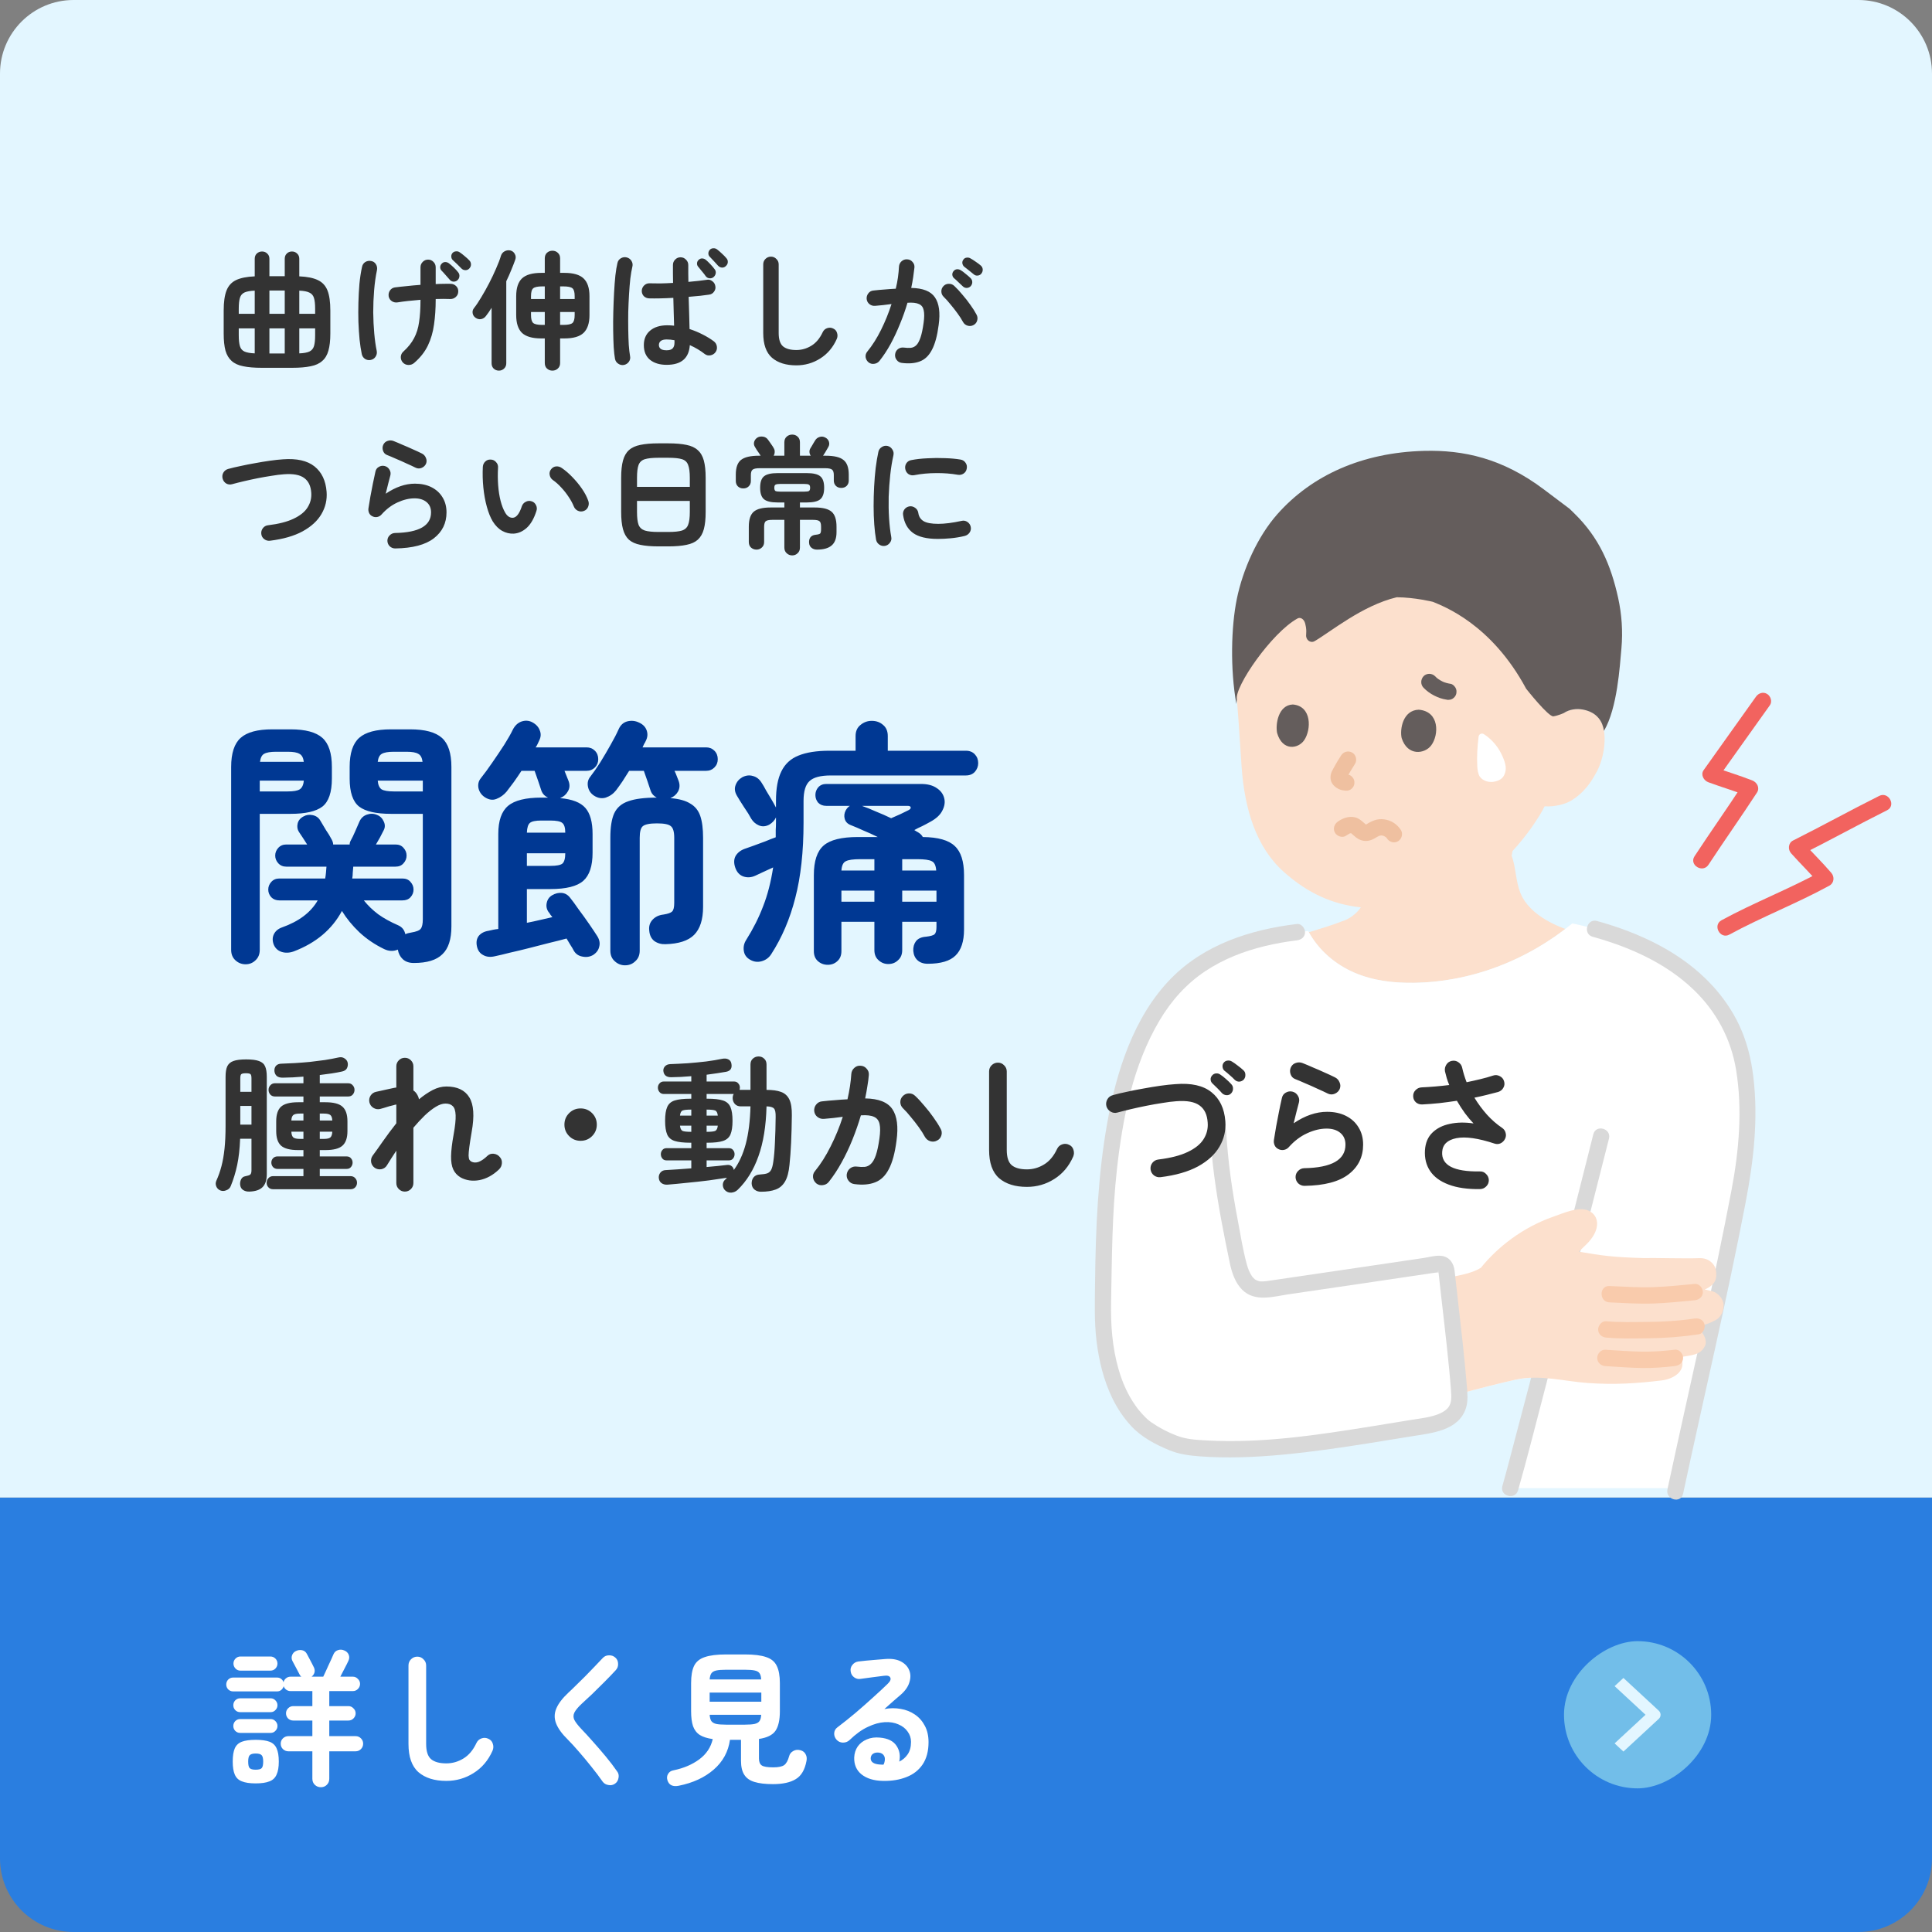
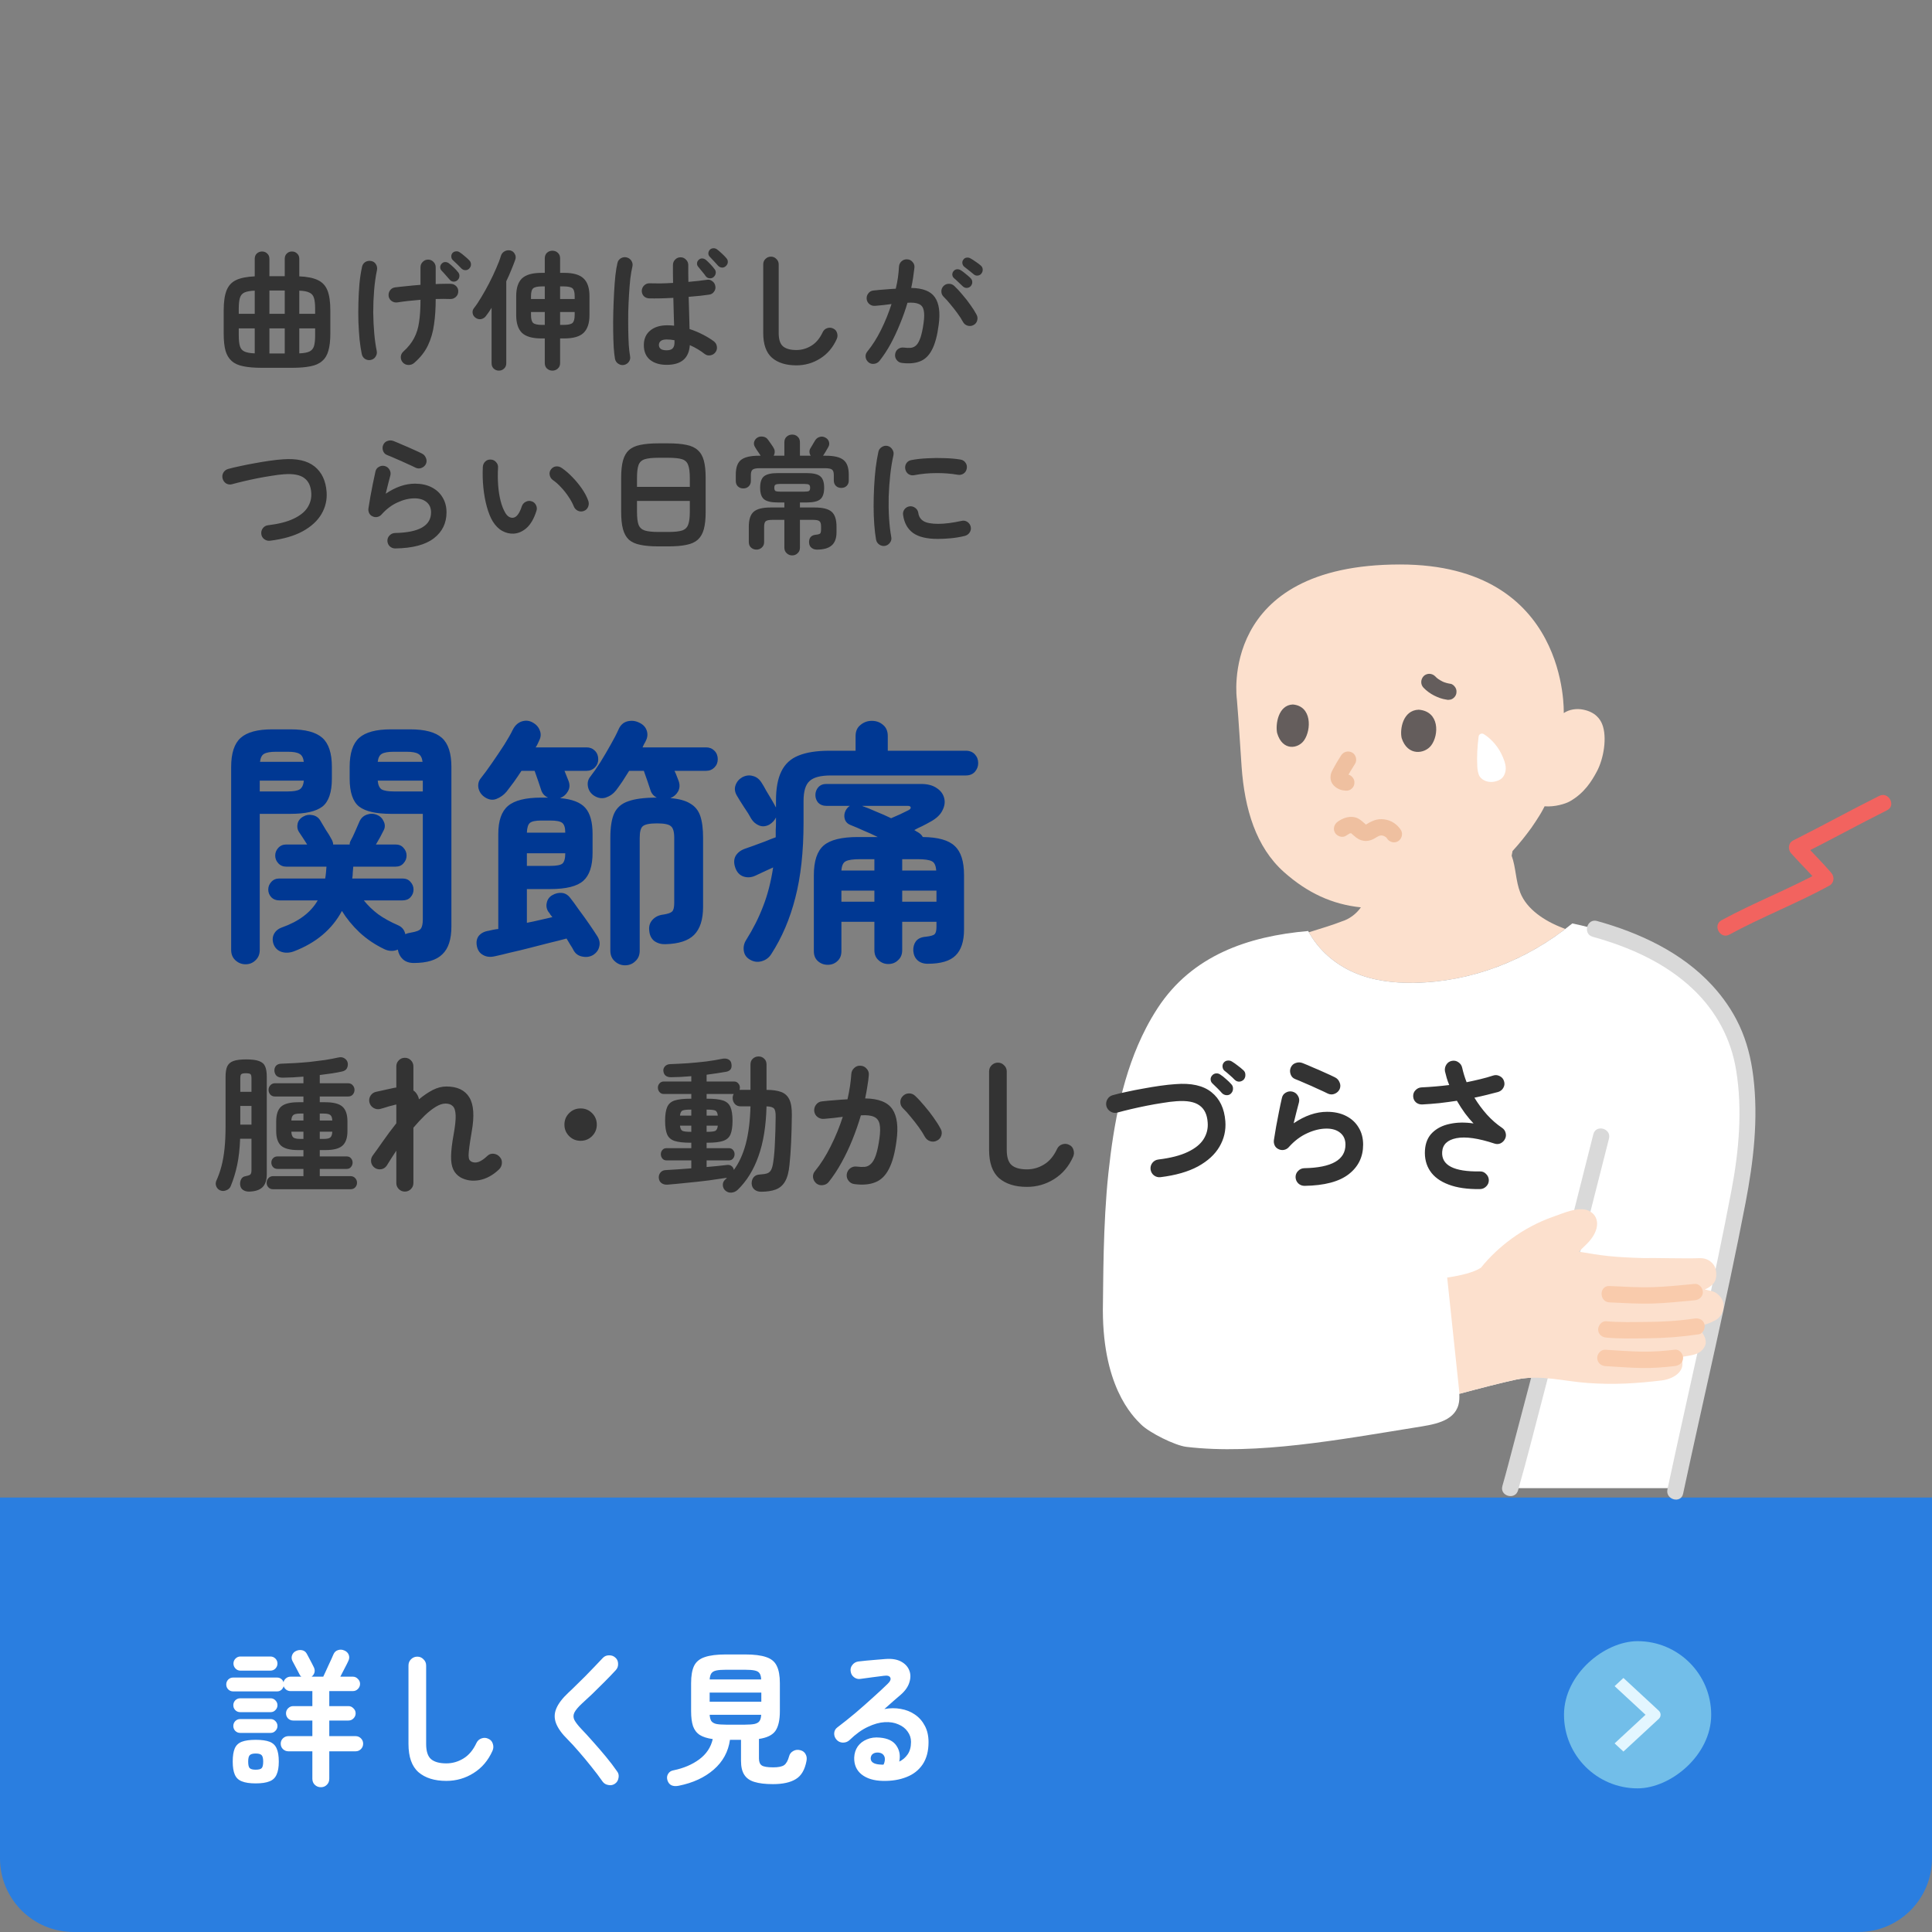
<svg xmlns="http://www.w3.org/2000/svg" width="210" height="210" viewBox="0 0 210 210" fill="none">
  <rect x="0" y="0" width="210" height="210" fill="#808080" stroke="none" />
  <path d="M0 162.775H210V202C210 206.418 206.418 210 202 210H8C3.582 210 0 206.418 0 202V162.775Z" fill="#2A7EE0" />
  <path d="M34.88 194.263C34.624 194.263 34.405 194.178 34.224 194.007C34.043 193.837 33.952 193.613 33.952 193.335V190.359H31.344C31.12 190.359 30.923 190.279 30.752 190.119C30.592 189.959 30.512 189.762 30.512 189.527C30.512 189.303 30.592 189.111 30.752 188.951C30.923 188.791 31.12 188.711 31.344 188.711H33.952V187.015H31.872C31.659 187.015 31.472 186.941 31.312 186.791C31.163 186.631 31.088 186.445 31.088 186.231C31.088 186.018 31.163 185.837 31.312 185.687C31.472 185.527 31.659 185.447 31.872 185.447H33.952V183.815H31.584C31.413 183.815 31.259 183.767 31.12 183.671C30.981 183.565 30.885 183.437 30.832 183.287C30.789 183.437 30.704 183.57 30.576 183.687C30.448 183.794 30.299 183.847 30.128 183.847H25.328C25.125 183.847 24.949 183.773 24.8 183.623C24.661 183.474 24.592 183.298 24.592 183.095C24.592 182.893 24.661 182.717 24.8 182.567C24.949 182.418 25.125 182.343 25.328 182.343H30.128C30.288 182.343 30.432 182.391 30.56 182.487C30.688 182.583 30.773 182.706 30.816 182.855C30.859 182.674 30.949 182.53 31.088 182.423C31.227 182.306 31.392 182.247 31.584 182.247H32.752C32.709 182.205 32.667 182.162 32.624 182.119C32.592 182.077 32.565 182.029 32.544 181.975C32.501 181.879 32.432 181.746 32.336 181.575C32.24 181.394 32.144 181.213 32.048 181.031C31.952 180.839 31.867 180.679 31.792 180.551C31.685 180.349 31.669 180.141 31.744 179.927C31.819 179.714 31.957 179.559 32.16 179.463C32.373 179.357 32.592 179.325 32.816 179.367C33.051 179.41 33.227 179.538 33.344 179.751C33.419 179.879 33.504 180.039 33.6 180.231C33.707 180.423 33.808 180.615 33.904 180.807C34 180.989 34.075 181.138 34.128 181.255C34.213 181.447 34.229 181.634 34.176 181.815C34.123 181.986 34.021 182.13 33.872 182.247H35.136C35.2 182.119 35.28 181.949 35.376 181.735C35.483 181.511 35.589 181.277 35.696 181.031C35.813 180.786 35.92 180.557 36.016 180.343C36.123 180.119 36.197 179.949 36.24 179.831C36.336 179.597 36.496 179.442 36.72 179.367C36.955 179.282 37.189 179.293 37.424 179.399C37.659 179.495 37.819 179.65 37.904 179.863C37.989 180.077 37.979 180.295 37.872 180.519C37.787 180.711 37.653 180.978 37.472 181.319C37.301 181.65 37.141 181.959 36.992 182.247H38.352C38.565 182.247 38.747 182.327 38.896 182.487C39.056 182.637 39.136 182.818 39.136 183.031C39.136 183.245 39.056 183.431 38.896 183.591C38.747 183.741 38.565 183.815 38.352 183.815H35.792V185.447H37.872C38.085 185.447 38.267 185.527 38.416 185.687C38.576 185.837 38.656 186.018 38.656 186.231C38.656 186.445 38.576 186.631 38.416 186.791C38.267 186.941 38.085 187.015 37.872 187.015H35.792V188.711H38.656C38.88 188.711 39.072 188.791 39.232 188.951C39.392 189.111 39.472 189.303 39.472 189.527C39.472 189.762 39.392 189.959 39.232 190.119C39.072 190.279 38.88 190.359 38.656 190.359H35.792V193.335C35.792 193.613 35.701 193.837 35.52 194.007C35.349 194.178 35.136 194.263 34.88 194.263ZM27.792 193.847C27.152 193.847 26.651 193.773 26.288 193.623C25.925 193.485 25.669 193.239 25.52 192.887C25.371 192.546 25.296 192.077 25.296 191.479C25.296 190.861 25.371 190.381 25.52 190.039C25.669 189.698 25.925 189.458 26.288 189.319C26.651 189.181 27.152 189.111 27.792 189.111C28.432 189.111 28.933 189.181 29.296 189.319C29.659 189.458 29.915 189.698 30.064 190.039C30.224 190.381 30.304 190.861 30.304 191.479C30.304 192.077 30.224 192.546 30.064 192.887C29.915 193.239 29.659 193.485 29.296 193.623C28.933 193.773 28.432 193.847 27.792 193.847ZM26.128 181.591C25.925 181.591 25.749 181.517 25.6 181.367C25.451 181.207 25.376 181.026 25.376 180.823C25.376 180.61 25.451 180.429 25.6 180.279C25.749 180.13 25.925 180.055 26.128 180.055H29.392C29.605 180.055 29.787 180.13 29.936 180.279C30.085 180.429 30.16 180.61 30.16 180.823C30.16 181.026 30.085 181.207 29.936 181.367C29.787 181.517 29.605 181.591 29.392 181.591H26.128ZM26.096 188.359C25.893 188.359 25.717 188.285 25.568 188.135C25.429 187.986 25.36 187.81 25.36 187.607C25.36 187.405 25.429 187.229 25.568 187.079C25.717 186.93 25.893 186.855 26.096 186.855H29.424C29.627 186.855 29.797 186.93 29.936 187.079C30.085 187.229 30.16 187.405 30.16 187.607C30.16 187.81 30.085 187.986 29.936 188.135C29.797 188.285 29.627 188.359 29.424 188.359H26.096ZM26.096 186.103C25.893 186.103 25.717 186.029 25.568 185.879C25.429 185.73 25.36 185.554 25.36 185.351C25.36 185.149 25.429 184.973 25.568 184.823C25.717 184.674 25.893 184.599 26.096 184.599H29.424C29.627 184.599 29.797 184.674 29.936 184.823C30.085 184.973 30.16 185.149 30.16 185.351C30.16 185.554 30.085 185.73 29.936 185.879C29.797 186.029 29.627 186.103 29.424 186.103H26.096ZM27.792 192.359C28.123 192.359 28.341 192.301 28.448 192.183C28.555 192.066 28.608 191.831 28.608 191.479C28.608 191.138 28.555 190.909 28.448 190.791C28.341 190.663 28.123 190.599 27.792 190.599C27.472 190.599 27.253 190.663 27.136 190.791C27.029 190.909 26.976 191.138 26.976 191.479C26.976 191.831 27.029 192.066 27.136 192.183C27.253 192.301 27.472 192.359 27.792 192.359ZM48.512 193.575C47.232 193.575 46.224 193.261 45.488 192.631C44.763 191.991 44.4 190.967 44.4 189.559V181.031C44.4 180.765 44.491 180.541 44.672 180.359C44.864 180.167 45.093 180.071 45.36 180.071C45.627 180.071 45.851 180.167 46.032 180.359C46.224 180.541 46.32 180.765 46.32 181.031V189.559C46.32 190.349 46.496 190.898 46.848 191.207C47.211 191.517 47.765 191.671 48.512 191.671C49.173 191.671 49.792 191.495 50.368 191.143C50.955 190.791 51.429 190.226 51.792 189.447C51.909 189.202 52.096 189.037 52.352 188.951C52.608 188.866 52.853 188.882 53.088 188.999C53.333 189.106 53.493 189.287 53.568 189.543C53.653 189.799 53.643 190.05 53.536 190.295C53.067 191.351 52.379 192.162 51.472 192.727C50.576 193.293 49.589 193.575 48.512 193.575ZM66.848 193.879C66.635 194.029 66.395 194.077 66.128 194.023C65.861 193.981 65.653 193.858 65.504 193.655C65.141 193.133 64.731 192.589 64.272 192.023C63.824 191.458 63.376 190.919 62.928 190.407C62.48 189.885 62.075 189.442 61.712 189.079C61.083 188.461 60.661 187.879 60.448 187.335C60.235 186.791 60.24 186.253 60.464 185.719C60.688 185.175 61.131 184.594 61.792 183.975C62.016 183.773 62.283 183.517 62.592 183.207C62.912 182.898 63.248 182.567 63.6 182.215C63.952 181.863 64.293 181.511 64.624 181.159C64.955 180.807 65.253 180.493 65.52 180.215C65.701 180.023 65.925 179.927 66.192 179.927C66.469 179.917 66.704 180.002 66.896 180.183C67.088 180.354 67.184 180.578 67.184 180.855C67.195 181.122 67.109 181.351 66.928 181.543C66.555 181.949 66.139 182.381 65.68 182.839C65.232 183.287 64.795 183.719 64.368 184.135C63.941 184.541 63.573 184.882 63.264 185.159C62.848 185.543 62.571 185.874 62.432 186.151C62.304 186.418 62.304 186.685 62.432 186.951C62.571 187.218 62.827 187.549 63.2 187.943C63.563 188.317 63.973 188.765 64.432 189.287C64.901 189.81 65.371 190.354 65.84 190.919C66.309 191.485 66.72 192.023 67.072 192.535C67.232 192.738 67.285 192.973 67.232 193.239C67.189 193.517 67.061 193.73 66.848 193.879ZM73.776 194.103C73.467 194.167 73.205 194.151 72.992 194.055C72.779 193.959 72.629 193.773 72.544 193.495C72.469 193.239 72.496 193.01 72.624 192.807C72.752 192.594 72.949 192.466 73.216 192.423C74.304 192.199 75.232 191.805 76 191.239C76.779 190.663 77.269 189.927 77.472 189.031C76.875 188.946 76.405 188.797 76.064 188.583C75.723 188.359 75.477 188.039 75.328 187.623C75.189 187.197 75.12 186.658 75.12 186.007V182.951C75.12 182.151 75.227 181.527 75.44 181.079C75.664 180.621 76.053 180.301 76.608 180.119C77.163 179.927 77.931 179.831 78.912 179.831H80.976C81.968 179.831 82.736 179.927 83.28 180.119C83.835 180.301 84.219 180.621 84.432 181.079C84.656 181.527 84.768 182.151 84.768 182.951V186.007C84.768 186.957 84.608 187.666 84.288 188.135C83.968 188.594 83.371 188.887 82.496 189.015V191.143C82.496 191.506 82.597 191.757 82.8 191.895C83.003 192.034 83.419 192.103 84.048 192.103C84.603 192.103 84.997 192.023 85.232 191.863C85.467 191.693 85.648 191.367 85.776 190.887C85.84 190.642 85.989 190.455 86.224 190.327C86.459 190.189 86.725 190.162 87.024 190.247C87.28 190.322 87.461 190.466 87.568 190.679C87.685 190.882 87.717 191.122 87.664 191.399C87.483 192.37 87.093 193.031 86.496 193.383C85.909 193.746 85.083 193.927 84.016 193.927C83.184 193.927 82.512 193.847 82 193.687C81.499 193.538 81.131 193.277 80.896 192.903C80.661 192.541 80.544 192.034 80.544 191.383V189.111H79.344C79.163 190.402 78.576 191.479 77.584 192.343C76.592 193.207 75.323 193.794 73.776 194.103ZM77.136 184.967H82.752V183.975H77.136V184.967ZM78.912 187.463H80.976C81.435 187.463 81.787 187.437 82.032 187.383C82.288 187.319 82.464 187.213 82.56 187.063C82.667 186.903 82.725 186.679 82.736 186.391H77.136C77.157 186.679 77.216 186.903 77.312 187.063C77.419 187.213 77.595 187.319 77.84 187.383C78.096 187.437 78.453 187.463 78.912 187.463ZM77.136 182.551H82.736C82.725 182.253 82.667 182.029 82.56 181.879C82.464 181.73 82.288 181.629 82.032 181.575C81.787 181.522 81.435 181.495 80.976 181.495H78.912C78.464 181.495 78.112 181.522 77.856 181.575C77.611 181.629 77.435 181.73 77.328 181.879C77.221 182.029 77.157 182.253 77.136 182.551ZM95.952 193.575C94.981 193.554 94.213 193.319 93.648 192.871C93.093 192.423 92.827 191.81 92.848 191.031C92.869 190.573 92.997 190.173 93.232 189.831C93.477 189.49 93.808 189.234 94.224 189.063C94.64 188.882 95.115 188.818 95.648 188.871C96.501 188.946 97.099 189.239 97.44 189.751C97.781 190.253 97.883 190.829 97.744 191.479C98.117 191.298 98.421 191.037 98.656 190.695C98.901 190.343 99.024 189.89 99.024 189.335C99.024 188.919 98.901 188.546 98.656 188.215C98.421 187.874 98.085 187.613 97.648 187.431C97.221 187.239 96.725 187.159 96.16 187.191C95.595 187.223 94.987 187.394 94.336 187.703C93.685 188.002 93.019 188.482 92.336 189.143C92.144 189.325 91.904 189.415 91.616 189.415C91.328 189.405 91.093 189.293 90.912 189.079C90.741 188.877 90.661 188.647 90.672 188.391C90.693 188.125 90.805 187.917 91.008 187.767C91.669 187.266 92.331 186.738 92.992 186.183C93.653 185.618 94.283 185.063 94.88 184.519C95.488 183.975 96.021 183.479 96.48 183.031C96.768 182.754 96.864 182.525 96.768 182.343C96.683 182.162 96.453 182.098 96.08 182.151C95.717 182.194 95.301 182.247 94.832 182.311C94.373 182.375 93.941 182.434 93.536 182.487C93.28 182.53 93.045 182.471 92.832 182.311C92.619 182.151 92.496 181.938 92.464 181.671C92.421 181.415 92.48 181.186 92.64 180.983C92.8 180.77 93.013 180.642 93.28 180.599C93.515 180.567 93.808 180.535 94.16 180.503C94.523 180.471 94.891 180.439 95.264 180.407C95.648 180.375 95.973 180.349 96.24 180.327C96.933 180.274 97.499 180.365 97.936 180.599C98.373 180.834 98.672 181.154 98.832 181.559C98.992 181.954 98.997 182.386 98.848 182.855C98.709 183.325 98.405 183.767 97.936 184.183C97.723 184.365 97.451 184.599 97.12 184.887C96.8 185.175 96.469 185.469 96.128 185.767C96.736 185.65 97.328 185.645 97.904 185.751C98.48 185.847 98.992 186.05 99.44 186.359C99.899 186.669 100.261 187.079 100.528 187.591C100.795 188.093 100.928 188.685 100.928 189.367C100.928 190.338 100.715 191.143 100.288 191.783C99.861 192.413 99.275 192.871 98.528 193.159C97.781 193.458 96.923 193.597 95.952 193.575ZM95.664 191.799C95.685 191.799 95.717 191.799 95.76 191.799C95.792 191.799 95.829 191.805 95.872 191.815C95.925 191.815 95.984 191.81 96.048 191.799C96.197 191.447 96.224 191.154 96.128 190.919C96.032 190.685 95.84 190.546 95.552 190.503C95.296 190.471 95.083 190.509 94.912 190.615C94.752 190.711 94.661 190.871 94.64 191.095C94.629 191.522 94.971 191.757 95.664 191.799Z" fill="white" />
  <rect x="170" y="194.387" width="16" height="16" rx="8" transform="rotate(-90 170 194.387)" fill="#72BEE9" />
  <path fill-rule="evenodd" clip-rule="evenodd" d="M180.301 186.832L176.46 190.387L175.5 189.498L178.861 186.387L175.5 183.276L176.46 182.387L180.301 185.943C180.428 186.061 180.5 186.221 180.5 186.387C180.5 186.554 180.428 186.714 180.301 186.832Z" fill="#E3F6FF" />
-   <path d="M0 8C0 3.582 3.582 0 8 0H202C206.418 0 210 3.582 210 8V162.775H0V8Z" fill="#E3F6FF" />
  <path d="M169.971 77.508C170.615 77.079 171.407 77.004 172.053 77.127C173.461 77.397 173.951 78.226 174.143 78.698C174.716 80.108 174.317 82.473 173.569 83.861C173.042 84.842 172.243 86.2 170.616 87.112C170.139 87.378 168.989 87.73 167.892 87.641C167.774 87.866 167.692 88.025 167.692 88.025C167.321 88.736 166.461 89.971 166.461 89.971C165.825 90.848 165.159 91.688 164.406 92.504L164.311 93.016C164.775 94.274 164.742 95.743 165.249 97.035C165.954 98.829 167.879 100.105 169.853 100.86C169.853 100.86 170 100.916 170.143 100.975C165.317 104.672 159.554 106.731 153.744 106.829C151.519 106.863 149.257 106.612 147.174 105.706C145.208 104.85 143.397 103.368 142.266 101.334C143.575 100.933 144.93 100.516 145.833 100.157C146.652 99.913 147.424 99.341 147.923 98.625C144.805 98.306 142.107 97.052 139.57 94.797C136.509 92.076 135.286 87.919 134.958 83.362C134.791 81.037 134.659 78.537 134.443 76.014C134.443 76.014 132.337 61.356 152.186 61.356C170.565 61.356 169.972 77.508 169.972 77.508L169.971 77.508Z" fill="#FCE0CD" />
-   <path d="M141.946 68.144C141.928 68.03 141.903 67.91 141.87 67.782C141.738 67.269 141.342 67.057 141.038 67.223C138.228 68.767 134.178 74.644 134.442 76.014L134.387 76.516C133.705 72.699 133.821 68.123 134.436 65.108C135.092 61.901 136.687 58.322 138.844 55.886C142.581 51.667 148.062 49.18 154.806 49.008C159.062 48.9 163.295 49.8 167.804 53.193L170.607 55.303C170.873 55.563 171.139 55.823 171.139 55.823C173.819 58.444 175.09 61.395 175.883 64.978C176.28 66.782 176.408 68.638 176.242 70.474C176.064 72.419 175.803 76.96 174.346 79.439C174.301 79.173 174.235 78.923 174.143 78.698C173.951 78.227 173.461 77.397 172.054 77.127C171.407 77.004 170.615 77.08 169.971 77.509C169.971 77.509 169.38 77.779 168.849 77.862C168.318 77.944 165.886 74.862 165.886 74.862C162.097 67.8 156.872 65.888 155.741 65.414C155.741 65.414 153.788 64.931 151.818 64.919C148.078 65.813 144.678 68.651 142.89 69.69C142.45 69.946 141.92 69.559 141.971 69.015C141.995 68.749 141.999 68.472 141.947 68.144L141.946 68.144Z" fill="#645D5C" />
  <path d="M152.354 80.226C152.14 79.289 152.472 77.196 154.206 77.142C156.481 77.32 156.42 79.876 155.569 81.018C154.872 81.953 152.999 82.227 152.354 80.226Z" fill="#645D5C" />
  <path d="M138.817 79.675C138.624 78.737 138.935 76.636 140.524 76.575C142.606 76.746 142.542 79.31 141.758 80.458C141.117 81.398 139.4 81.68 138.817 79.675Z" fill="#645D5C" />
  <path d="M145.768 82.118C145.462 82.596 145.164 83.083 144.9 83.586C144.795 83.787 144.683 83.995 144.645 84.22C144.571 84.661 144.663 85.048 144.974 85.378C145.178 85.593 145.426 85.739 145.701 85.84C145.883 85.906 146.083 85.915 146.273 85.939L146.038 85.908C146.061 85.911 146.083 85.914 146.106 85.919C146.343 85.963 146.571 85.956 146.785 85.829C146.968 85.721 147.143 85.51 147.191 85.298C147.242 85.07 147.231 84.815 147.102 84.613C146.984 84.428 146.798 84.246 146.575 84.204C146.443 84.18 146.309 84.166 146.176 84.15L146.411 84.181C146.318 84.169 146.229 84.149 146.141 84.114L146.352 84.203C146.287 84.174 146.228 84.139 146.171 84.097L146.349 84.236C146.283 84.183 146.22 84.125 146.166 84.057L146.304 84.237C146.291 84.219 146.281 84.198 146.273 84.177L146.362 84.39C146.354 84.368 146.349 84.347 146.346 84.325L146.377 84.561C146.374 84.525 146.374 84.493 146.377 84.457L146.346 84.693C146.358 84.617 146.38 84.547 146.409 84.477L146.32 84.689C146.456 84.384 146.634 84.094 146.804 83.808C146.962 83.541 147.123 83.277 147.29 83.016C147.542 82.624 147.382 82.017 146.974 81.799C146.535 81.566 146.035 81.701 145.767 82.118L145.768 82.118Z" fill="#EFC0A0" />
  <path d="M154.735 74.757C155.067 75.098 155.465 75.392 155.89 75.605C156.303 75.812 156.743 75.979 157.202 76.042C157.319 76.079 157.436 76.084 157.554 76.058C157.671 76.053 157.78 76.018 157.881 75.953C158.065 75.845 158.239 75.633 158.287 75.421C158.338 75.194 158.327 74.938 158.198 74.736C158.083 74.557 157.891 74.358 157.671 74.328C157.371 74.286 157.079 74.203 156.799 74.086L157.01 74.176C156.706 74.047 156.421 73.881 156.159 73.68L156.338 73.819C156.212 73.72 156.094 73.615 155.982 73.5C155.825 73.338 155.583 73.24 155.358 73.24C155.142 73.24 154.884 73.336 154.735 73.5C154.409 73.857 154.389 74.403 154.735 74.757Z" fill="#645D5C" />
-   <path d="M161.279 79.794C161.05 79.652 160.751 79.793 160.719 80.061C160.587 81.143 160.515 82.185 160.574 83.291C160.593 83.649 160.654 84.146 160.857 84.427C161.206 84.912 161.903 85.09 162.482 84.952C163.062 84.815 163.473 84.562 163.628 83.877C163.736 83.403 163.641 82.889 163.213 81.987C162.691 80.892 161.856 80.149 161.279 79.793L161.279 79.794Z" fill="white" />
+   <path d="M161.279 79.794C161.05 79.652 160.751 79.793 160.719 80.061C160.587 81.143 160.515 82.185 160.574 83.291C160.593 83.649 160.654 84.146 160.857 84.427C161.206 84.912 161.903 85.09 162.482 84.952C163.062 84.815 163.473 84.562 163.628 83.877C163.736 83.403 163.641 82.889 163.213 81.987C162.691 80.892 161.856 80.149 161.279 79.793L161.279 79.794" fill="white" />
  <path d="M146.314 90.834C146.429 90.753 146.558 90.691 146.67 90.61C146.757 90.547 146.542 90.638 146.69 90.6C146.73 90.59 146.77 90.579 146.809 90.567C146.965 90.52 146.698 90.556 146.769 90.574C146.8 90.582 146.873 90.577 146.903 90.575C147.01 90.567 146.893 90.572 146.846 90.562L146.914 90.582C146.825 90.545 146.809 90.543 146.866 90.576C146.907 90.603 146.909 90.603 146.873 90.576C146.826 90.537 146.839 90.549 146.912 90.611C146.956 90.65 147 90.689 147.044 90.729C147.166 90.839 147.29 90.945 147.42 91.046C147.727 91.281 148.102 91.415 148.491 91.409C148.85 91.404 149.177 91.277 149.479 91.091C149.597 91.018 149.716 90.946 149.842 90.886C149.982 90.82 149.676 90.928 149.936 90.85C149.995 90.832 150.054 90.814 150.114 90.803C149.978 90.828 150.148 90.81 150.181 90.81C150.249 90.81 150.359 90.86 150.197 90.807C150.244 90.823 150.295 90.828 150.342 90.842C150.364 90.848 150.556 90.921 150.453 90.875C150.356 90.832 150.725 91.058 150.57 90.934C150.612 90.967 150.649 91.007 150.688 91.043C150.848 91.189 150.631 90.936 150.75 91.124C151.007 91.528 151.534 91.693 151.957 91.443C152.356 91.208 152.532 90.632 152.274 90.226C151.867 89.588 151.224 89.165 150.477 89.064C150.104 89.014 149.736 89.036 149.379 89.167C149.176 89.241 148.975 89.333 148.785 89.439C148.719 89.476 148.654 89.516 148.589 89.556C148.553 89.581 148.516 89.604 148.478 89.626C148.423 89.656 148.43 89.655 148.499 89.622L148.42 89.643C148.506 89.633 148.516 89.629 148.452 89.63C148.357 89.641 148.505 89.656 148.543 89.668C148.467 89.62 148.448 89.611 148.487 89.643C148.528 89.679 148.509 89.663 148.431 89.596C148.373 89.546 148.316 89.493 148.259 89.442C147.98 89.191 147.686 88.944 147.316 88.848C146.649 88.673 145.969 88.916 145.424 89.299C145.034 89.573 144.854 90.077 145.108 90.515C145.334 90.905 145.922 91.11 146.315 90.834L146.314 90.834Z" fill="#EFC0A0" />
  <path d="M124.575 111.731C122.061 116.566 121.055 122.127 120.479 127.503C119.876 133.126 119.928 139.64 119.886 141.59C119.675 150.569 123.101 153.921 124.033 154.838C124.944 155.735 127.709 157.117 128.953 157.267C136.528 158.175 145.67 156.474 153.868 155.155C155.708 154.859 158.021 154.569 158.528 152.691C158.631 152.307 158.64 151.906 158.62 151.504C160.872 150.899 163.129 150.314 164.78 149.957C165.632 149.771 166.485 149.727 167.337 149.757C166.063 154.614 164.457 160.701 164.153 161.757H182.174C184.772 149.634 187.155 139.784 189.252 128.562C190.042 124.333 190.329 117.715 188.98 113.634C186.969 107.552 181.269 102.569 170.904 100.372C165.928 104.448 159.862 106.726 153.743 106.828C151.518 106.863 149.256 106.612 147.172 105.705C145.163 104.831 143.316 103.302 142.194 101.197C135.657 101.763 129.568 103.85 125.83 109.578C125.374 110.277 124.957 110.995 124.574 111.731H124.575Z" fill="white" />
-   <path d="M185.704 93.995C187.431 91.357 189.258 88.787 190.979 86.144C191.312 85.634 190.978 85.032 190.471 84.832C189.06 84.278 187.604 83.851 186.183 83.326L186.691 84.639C188.579 81.969 190.492 79.318 192.382 76.651C192.658 76.262 192.467 75.667 192.08 75.431C191.646 75.166 191.144 75.335 190.867 75.726C188.977 78.393 187.064 81.044 185.176 83.713C184.828 84.206 185.188 84.843 185.685 85.026C187.106 85.551 188.562 85.978 189.973 86.532L189.464 85.219C187.743 87.862 185.916 90.432 184.189 93.07C183.566 94.022 185.08 94.947 185.704 93.995Z" fill="#F2635F" />
  <path d="M187.971 101.588C191.515 99.66 195.301 98.205 198.841 96.269C199.366 95.982 199.427 95.309 199.053 94.874C198.062 93.721 196.971 92.659 195.958 91.527L195.746 92.922C198.891 91.348 201.969 89.643 205.116 88.072C206.132 87.564 205.283 86.002 204.268 86.509C201.121 88.079 198.044 89.785 194.899 91.359C194.369 91.623 194.315 92.338 194.688 92.753C195.701 93.886 196.792 94.948 197.782 96.101L197.994 94.706C194.453 96.641 190.668 98.097 187.123 100.025C186.126 100.567 186.972 102.131 187.971 101.588Z" fill="#F2635F" />
  <path d="M182.946 162.361C185.198 151.835 187.691 141.358 189.726 130.785C190.598 126.254 191.141 121.637 190.577 117.025C190.339 115.08 189.884 113.231 189.054 111.454C188.311 109.861 187.295 108.398 186.108 107.109C182.8 103.517 178.207 101.388 173.585 100.107C172.488 99.803 172.02 101.518 173.116 101.822C177.099 102.926 181.039 104.659 184.067 107.559C186.556 109.942 188.153 112.913 188.71 116.319C189.411 120.601 189.018 125.086 188.214 129.323C187.266 134.322 186.211 139.3 185.12 144.269C183.831 150.143 182.503 156.008 181.244 161.889C181.005 163.004 182.706 163.481 182.946 162.361Z" fill="#D9D9D9" />
  <path d="M173.187 123.29C171.398 130.339 169.644 137.398 167.816 144.438C166.751 148.538 165.672 152.635 164.588 156.731C164.165 158.328 163.758 159.933 163.303 161.521C162.987 162.622 164.69 163.093 165.005 161.994C166.023 158.44 166.914 154.845 167.854 151.27C169.027 146.801 170.177 142.328 171.313 137.85C172.505 133.154 173.697 128.458 174.889 123.762C175.17 122.653 173.469 122.18 173.187 123.29Z" fill="#D9D9D9" />
  <path d="M157.303 138.866C158.79 138.648 160.223 138.295 160.971 137.796C162.751 135.58 165.499 133.408 168.842 132.247C169.936 131.869 171.532 131.131 172.604 131.567C173.882 132.087 174.045 133.707 172.406 135.282L171.709 135.959L171.615 136.05C174.146 136.492 175.37 136.652 178.545 136.744C180.188 136.718 183.127 136.817 184.729 136.756C185.511 136.727 186.039 137.113 186.323 137.568C186.559 137.946 186.633 138.665 186.455 139.14C186.288 139.586 185.828 139.937 185.298 140.164C185.737 140.261 186.01 140.323 186.01 140.323C186.821 140.505 187.332 141.276 187.346 141.804C187.365 142.522 187.072 143.184 186.433 143.515C185.799 143.844 185.31 144.039 184.416 144.175L184.163 144.213C184.438 144.403 184.713 144.593 184.713 144.593C185.318 145.01 185.529 145.812 185.349 146.238C185.026 147.005 184.412 147.207 183.633 147.351C183.314 147.41 182.994 147.462 182.68 147.508C183.393 148.872 182.073 149.874 180.616 150.047C177.912 150.371 175.496 150.534 172.557 150.324C169.994 150.142 167.383 149.389 164.78 149.956C163.134 150.313 160.885 150.895 158.639 151.499" fill="#FCE0CD" />
  <path d="M184.212 139.555C182.705 139.694 181.199 139.86 179.685 139.909C178.1 139.961 176.52 139.854 174.937 139.784C173.802 139.734 173.804 141.512 174.937 141.562C176.52 141.632 178.1 141.739 179.685 141.687C181.199 141.638 182.705 141.472 184.212 141.333C184.687 141.289 185.094 140.956 185.094 140.444C185.094 139.997 184.689 139.511 184.212 139.555Z" fill="#F9CBAC" />
  <path d="M184.181 143.318C182.454 143.579 180.746 143.673 179 143.689C177.538 143.702 176.052 143.746 174.594 143.614C174.119 143.571 173.712 144.054 173.712 144.503C173.712 145.02 174.117 145.349 174.594 145.392C176.108 145.529 177.651 145.482 179.169 145.466C181.019 145.446 182.821 145.309 184.651 145.033C185.122 144.962 185.382 144.362 185.267 143.939C185.128 143.43 184.655 143.247 184.182 143.319L184.181 143.318Z" fill="#F9CBAC" />
  <path d="M182.064 146.703C180.885 146.846 179.699 146.935 178.511 146.919C177.17 146.901 175.832 146.788 174.494 146.711C174.017 146.683 173.611 147.139 173.611 147.6C173.611 148.104 174.016 148.461 174.494 148.489C175.832 148.566 177.17 148.679 178.511 148.697C179.699 148.713 180.885 148.624 182.064 148.481C182.537 148.423 182.946 148.113 182.946 147.592C182.946 147.156 182.54 146.645 182.064 146.703Z" fill="#F9CBAC" />
-   <path d="M140.969 100.433C135.934 101.039 130.906 102.653 127.266 106.377C123.219 110.516 121.342 116.498 120.347 122.087C119.343 127.731 119.096 133.467 119.031 139.19C119.006 141.406 118.924 143.626 119.197 145.832C119.461 147.954 119.966 150.03 120.897 151.96C121.428 153.059 122.113 154.091 122.94 154.988C124.071 156.213 125.571 157.001 127.093 157.628C128.194 158.082 129.284 158.215 130.467 158.303C131.911 158.41 133.36 158.432 134.808 158.397C137.95 158.322 141.079 157.981 144.192 157.558C147.288 157.137 150.369 156.618 153.453 156.118C155.608 155.768 158.56 155.524 159.345 153.041C159.589 152.269 159.505 151.445 159.441 150.653C159.372 149.807 159.295 148.963 159.212 148.118C159.046 146.438 158.857 144.761 158.665 143.084C158.476 141.433 158.299 139.78 158.11 138.13C158.018 137.328 157.581 136.65 156.74 136.515C156.114 136.414 155.37 136.644 154.745 136.737C149.308 137.55 143.867 138.339 138.428 139.141C138.138 139.184 137.848 139.232 137.558 139.27C137.782 139.24 137.356 139.284 137.261 139.285C137.184 139.286 137.107 139.279 137.03 139.28C136.824 139.283 137.118 139.31 136.972 139.278C136.908 139.264 136.844 139.252 136.78 139.235C136.703 139.214 136.508 139.129 136.679 139.21C136.606 139.176 136.538 139.132 136.467 139.096C136.3 139.011 136.487 139.136 136.383 139.041C136.325 138.988 136.27 138.935 136.215 138.879C136.178 138.84 136.141 138.798 136.107 138.756C136.168 138.831 136.117 138.769 136.089 138.728C135.807 138.316 135.648 137.884 135.517 137.404C135.091 135.849 134.84 134.214 134.54 132.63C134.233 131.014 133.958 129.391 133.741 127.76C133.53 126.172 133.376 124.576 133.279 122.977C133.21 121.84 131.446 121.832 131.515 122.977C131.71 126.198 132.154 129.4 132.739 132.572C133.031 134.155 133.349 135.735 133.679 137.31C133.895 138.336 134.264 139.438 135.023 140.193C136.402 141.565 138.395 140.93 140.076 140.682C142.727 140.292 145.38 139.904 148.031 139.514C150.683 139.125 153.317 138.737 155.958 138.34C156.102 138.319 156.284 138.323 156.42 138.271C156.511 138.235 156.515 138.237 156.397 138.237C156.156 138.237 156.41 138.099 156.349 138.187C156.332 138.211 156.37 138.371 156.374 138.401C156.397 138.612 156.419 138.823 156.442 139.034C156.53 139.845 156.622 140.656 156.715 141.467C156.899 143.083 157.088 144.7 157.261 146.317C157.434 147.935 157.603 149.56 157.718 151.185C157.76 151.774 157.805 152.41 157.474 152.91C157.263 153.228 156.9 153.467 156.514 153.638C155.577 154.054 154.481 154.162 153.471 154.324C151.988 154.563 150.506 154.809 149.022 155.048C143.136 155.993 137.139 156.903 131.161 156.57C130.038 156.507 128.994 156.459 127.942 156.064C126.969 155.699 126.017 155.201 125.159 154.612C124.833 154.388 124.552 154.121 124.23 153.776C124.089 153.625 123.953 153.47 123.821 153.311C123.788 153.271 123.755 153.23 123.722 153.189C123.701 153.163 123.567 152.992 123.655 153.105C123.738 153.214 123.621 153.06 123.601 153.033C123.554 152.968 123.505 152.902 123.459 152.836C122.554 151.555 122.009 150.297 121.586 148.84C120.899 146.476 120.721 144.016 120.769 141.562C120.864 136.737 120.871 131.916 121.404 127.112C122.024 121.521 123.144 115.789 126.047 110.904C127.31 108.778 128.948 106.933 131.006 105.564C132.983 104.249 135.196 103.388 137.492 102.833C138.637 102.557 139.8 102.352 140.97 102.212C141.443 102.155 141.852 101.844 141.852 101.323C141.852 100.886 141.446 100.376 140.97 100.434L140.969 100.433Z" fill="#D9D9D9" />
  <path d="M28.43 39.978C27.637 39.978 26.974 39.922 26.442 39.81C25.91 39.707 25.49 39.516 25.182 39.236C24.874 38.965 24.65 38.592 24.51 38.116C24.379 37.63 24.314 37.01 24.314 36.254V33.748C24.314 32.824 24.417 32.1 24.622 31.578C24.827 31.055 25.173 30.677 25.658 30.444C26.153 30.21 26.829 30.075 27.688 30.038V28.134C27.688 27.891 27.763 27.7 27.912 27.56C28.071 27.41 28.262 27.336 28.486 27.336C28.71 27.336 28.897 27.41 29.046 27.56C29.205 27.7 29.284 27.891 29.284 28.134V30.024H30.95V28.134C30.95 27.891 31.025 27.7 31.174 27.56C31.323 27.41 31.51 27.336 31.734 27.336C31.958 27.336 32.145 27.41 32.294 27.56C32.453 27.7 32.532 27.891 32.532 28.134V30.038C33.391 30.075 34.063 30.21 34.548 30.444C35.043 30.677 35.393 31.055 35.598 31.578C35.803 32.1 35.906 32.824 35.906 33.748V36.254C35.906 37.01 35.836 37.63 35.696 38.116C35.565 38.592 35.341 38.965 35.024 39.236C34.716 39.516 34.296 39.707 33.764 39.81C33.232 39.922 32.569 39.978 31.776 39.978H28.43ZM29.284 38.424H30.95V35.694H29.284V38.424ZM27.688 38.41V35.694H25.952V36.45C25.952 36.954 25.994 37.346 26.078 37.626C26.162 37.906 26.33 38.102 26.582 38.214C26.834 38.326 27.203 38.391 27.688 38.41ZM32.532 38.41C33.017 38.391 33.381 38.326 33.624 38.214C33.876 38.093 34.044 37.897 34.128 37.626C34.212 37.346 34.254 36.954 34.254 36.45V35.694H32.532V38.41ZM29.284 34.112H30.95V31.578H29.284V34.112ZM25.952 34.112H27.688V31.592C27.203 31.61 26.834 31.676 26.582 31.788C26.33 31.9 26.162 32.096 26.078 32.376C25.994 32.647 25.952 33.038 25.952 33.552V34.112ZM32.532 34.112H34.254V33.552C34.254 33.048 34.212 32.66 34.128 32.39C34.044 32.11 33.876 31.914 33.624 31.802C33.381 31.68 33.017 31.61 32.532 31.592V34.112ZM45.006 39.46C44.829 39.609 44.619 39.679 44.376 39.67C44.143 39.66 43.947 39.572 43.788 39.404C43.629 39.227 43.555 39.021 43.564 38.788C43.583 38.545 43.681 38.349 43.858 38.2C44.362 37.742 44.745 37.262 45.006 36.758C45.277 36.254 45.459 35.67 45.552 35.008C45.655 34.336 45.706 33.529 45.706 32.586C45.249 32.623 44.805 32.665 44.376 32.712C43.947 32.758 43.564 32.81 43.228 32.866C42.995 32.903 42.785 32.861 42.598 32.74C42.411 32.618 42.295 32.446 42.248 32.222C42.211 31.988 42.253 31.779 42.374 31.592C42.505 31.396 42.682 31.279 42.906 31.242C43.261 31.195 43.685 31.148 44.18 31.102C44.675 31.046 45.183 30.999 45.706 30.962V29.058C45.706 28.825 45.785 28.628 45.944 28.47C46.103 28.302 46.299 28.218 46.532 28.218C46.765 28.218 46.961 28.302 47.12 28.47C47.279 28.628 47.358 28.825 47.358 29.058V30.878C47.685 30.859 47.988 30.85 48.268 30.85C48.548 30.84 48.795 30.84 49.01 30.85C49.243 30.859 49.439 30.948 49.598 31.116C49.757 31.284 49.827 31.485 49.808 31.718C49.799 31.951 49.705 32.142 49.528 32.292C49.36 32.441 49.159 32.511 48.926 32.502C48.478 32.483 47.955 32.483 47.358 32.502V32.572C47.358 33.542 47.297 34.443 47.176 35.274C47.064 36.105 46.84 36.87 46.504 37.57C46.168 38.261 45.669 38.891 45.006 39.46ZM40.302 39.124C40.078 39.17 39.868 39.133 39.672 39.012C39.485 38.881 39.369 38.704 39.322 38.48C39.229 38.032 39.149 37.509 39.084 36.912C39.028 36.315 38.986 35.675 38.958 34.994C38.939 34.303 38.939 33.603 38.958 32.894C38.977 32.184 39.014 31.498 39.07 30.836C39.135 30.173 39.229 29.567 39.35 29.016C39.397 28.782 39.513 28.605 39.7 28.484C39.896 28.363 40.111 28.325 40.344 28.372C40.568 28.409 40.741 28.526 40.862 28.722C40.983 28.918 41.021 29.133 40.974 29.366C40.834 30.029 40.731 30.756 40.666 31.55C40.601 32.334 40.568 33.132 40.568 33.944C40.577 34.746 40.615 35.512 40.68 36.24C40.745 36.968 40.834 37.598 40.946 38.13C40.993 38.363 40.951 38.578 40.82 38.774C40.699 38.961 40.526 39.077 40.302 39.124ZM50.158 29.184C50.037 29.053 49.883 28.899 49.696 28.722C49.519 28.544 49.355 28.39 49.206 28.26C49.113 28.166 49.061 28.045 49.052 27.896C49.043 27.747 49.089 27.611 49.192 27.49C49.295 27.387 49.416 27.331 49.556 27.322C49.705 27.303 49.841 27.336 49.962 27.42C50.121 27.523 50.303 27.663 50.508 27.84C50.713 28.008 50.886 28.166 51.026 28.316C51.138 28.437 51.194 28.582 51.194 28.75C51.194 28.909 51.133 29.053 51.012 29.184C50.9 29.305 50.76 29.366 50.592 29.366C50.424 29.366 50.279 29.305 50.158 29.184ZM49.724 30.458C49.603 30.57 49.453 30.621 49.276 30.612C49.108 30.593 48.973 30.518 48.87 30.388C48.758 30.257 48.618 30.099 48.45 29.912C48.282 29.716 48.128 29.548 47.988 29.408C47.895 29.305 47.848 29.184 47.848 29.044C47.848 28.895 47.909 28.759 48.03 28.638C48.133 28.535 48.254 28.484 48.394 28.484C48.543 28.484 48.679 28.53 48.8 28.624C48.949 28.736 49.122 28.885 49.318 29.072C49.514 29.259 49.673 29.431 49.794 29.59C49.906 29.721 49.953 29.87 49.934 30.038C49.925 30.197 49.855 30.337 49.724 30.458ZM60.042 40.286C59.818 40.286 59.622 40.211 59.454 40.062C59.295 39.913 59.216 39.712 59.216 39.46V36.786H58.838C57.867 36.786 57.167 36.585 56.738 36.184C56.318 35.773 56.108 35.129 56.108 34.252V32.194C56.108 31.307 56.318 30.663 56.738 30.262C57.167 29.86 57.867 29.66 58.838 29.66H59.216V28.078C59.216 27.826 59.295 27.625 59.454 27.476C59.622 27.326 59.818 27.252 60.042 27.252C60.275 27.252 60.471 27.326 60.63 27.476C60.798 27.625 60.882 27.826 60.882 28.078V29.66H61.344C62.315 29.66 63.01 29.86 63.43 30.262C63.859 30.663 64.074 31.307 64.074 32.194V34.252C64.074 35.129 63.859 35.773 63.43 36.184C63.01 36.585 62.315 36.786 61.344 36.786H60.882V39.46C60.882 39.712 60.798 39.913 60.63 40.062C60.471 40.211 60.275 40.286 60.042 40.286ZM54.232 40.286C54.008 40.286 53.817 40.211 53.658 40.062C53.509 39.913 53.434 39.721 53.434 39.488V33.454C53.331 33.622 53.229 33.781 53.126 33.93C53.023 34.079 52.921 34.219 52.818 34.35C52.687 34.527 52.515 34.639 52.3 34.686C52.085 34.723 51.885 34.676 51.698 34.546C51.521 34.425 51.413 34.261 51.376 34.056C51.339 33.85 51.385 33.664 51.516 33.496C51.768 33.178 52.034 32.782 52.314 32.306C52.603 31.83 52.888 31.321 53.168 30.78C53.448 30.238 53.7 29.706 53.924 29.184C54.157 28.661 54.335 28.195 54.456 27.784C54.531 27.569 54.666 27.41 54.862 27.308C55.058 27.205 55.263 27.177 55.478 27.224C55.693 27.28 55.851 27.406 55.954 27.602C56.066 27.798 56.085 28.003 56.01 28.218C55.889 28.563 55.744 28.936 55.576 29.338C55.417 29.739 55.235 30.15 55.03 30.57V39.488C55.03 39.721 54.951 39.913 54.792 40.062C54.633 40.211 54.447 40.286 54.232 40.286ZM60.882 35.316H61.232C61.736 35.316 62.067 35.246 62.226 35.106C62.385 34.966 62.464 34.676 62.464 34.238V33.916H60.882V35.316ZM60.882 32.502H62.464V32.194C62.464 31.755 62.385 31.471 62.226 31.34C62.067 31.2 61.736 31.13 61.232 31.13H60.882V32.502ZM58.95 35.316H59.216V33.916H57.718V34.238C57.718 34.676 57.797 34.966 57.956 35.106C58.115 35.246 58.446 35.316 58.95 35.316ZM57.718 32.502H59.216V31.13H58.95C58.446 31.13 58.115 31.2 57.956 31.34C57.797 31.471 57.718 31.755 57.718 32.194V32.502ZM72.46 39.656C71.713 39.656 71.111 39.474 70.654 39.11C70.206 38.736 69.982 38.205 69.982 37.514C69.982 36.851 70.206 36.328 70.654 35.946C71.111 35.554 71.737 35.358 72.53 35.358C72.773 35.358 73.02 35.372 73.272 35.4C73.263 34.961 73.249 34.485 73.23 33.972C73.221 33.449 73.207 32.917 73.188 32.376C72.693 32.404 72.213 32.422 71.746 32.432C71.289 32.441 70.892 32.441 70.556 32.432C70.323 32.422 70.127 32.339 69.968 32.18C69.819 32.012 69.749 31.811 69.758 31.578C69.777 31.354 69.865 31.167 70.024 31.018C70.192 30.859 70.388 30.785 70.612 30.794C70.939 30.803 71.321 30.808 71.76 30.808C72.208 30.799 72.675 30.78 73.16 30.752C73.151 30.397 73.146 30.056 73.146 29.73C73.146 29.403 73.146 29.095 73.146 28.806C73.146 28.573 73.225 28.377 73.384 28.218C73.543 28.05 73.739 27.966 73.972 27.966C74.205 27.966 74.401 28.05 74.56 28.218C74.728 28.377 74.812 28.573 74.812 28.806C74.812 29.095 74.812 29.394 74.812 29.702C74.821 30.01 74.826 30.323 74.826 30.64C75.227 30.602 75.601 30.565 75.946 30.528C76.291 30.491 76.581 30.453 76.814 30.416C77.038 30.369 77.239 30.416 77.416 30.556C77.603 30.686 77.715 30.864 77.752 31.088C77.799 31.312 77.752 31.517 77.612 31.704C77.481 31.89 77.304 31.998 77.08 32.026C76.819 32.063 76.492 32.105 76.1 32.152C75.708 32.189 75.293 32.227 74.854 32.264C74.873 32.917 74.891 33.547 74.91 34.154C74.929 34.761 74.943 35.297 74.952 35.764C75.465 35.932 75.946 36.133 76.394 36.366C76.851 36.599 77.248 36.842 77.584 37.094C77.771 37.234 77.883 37.42 77.92 37.654C77.957 37.878 77.911 38.083 77.78 38.27C77.649 38.456 77.467 38.573 77.234 38.62C77.001 38.666 76.791 38.62 76.604 38.48C76.38 38.303 76.128 38.13 75.848 37.962C75.568 37.794 75.279 37.645 74.98 37.514C74.887 38.942 74.047 39.656 72.46 39.656ZM67.812 39.67C67.588 39.707 67.383 39.66 67.196 39.53C67.009 39.408 66.893 39.231 66.846 38.998C66.79 38.69 66.743 38.27 66.706 37.738C66.678 37.206 66.659 36.608 66.65 35.946C66.641 35.283 66.645 34.597 66.664 33.888C66.683 33.169 66.711 32.474 66.748 31.802C66.785 31.12 66.832 30.505 66.888 29.954C66.953 29.394 67.028 28.941 67.112 28.596C67.159 28.372 67.28 28.199 67.476 28.078C67.681 27.956 67.896 27.924 68.12 27.98C68.344 28.036 68.517 28.162 68.638 28.358C68.759 28.554 68.792 28.764 68.736 28.988C68.652 29.333 68.577 29.767 68.512 30.29C68.456 30.812 68.409 31.387 68.372 32.012C68.335 32.628 68.307 33.263 68.288 33.916C68.279 34.569 68.279 35.204 68.288 35.82C68.297 36.426 68.316 36.982 68.344 37.486C68.381 37.98 68.428 38.386 68.484 38.704C68.531 38.928 68.489 39.133 68.358 39.32C68.227 39.507 68.045 39.623 67.812 39.67ZM78.9 28.918C78.779 29.039 78.634 29.095 78.466 29.086C78.298 29.067 78.158 28.997 78.046 28.876C77.934 28.745 77.789 28.587 77.612 28.4C77.444 28.213 77.285 28.045 77.136 27.896C77.043 27.802 76.996 27.686 76.996 27.546C76.996 27.396 77.052 27.261 77.164 27.14C77.267 27.037 77.393 26.986 77.542 26.986C77.691 26.977 77.827 27.018 77.948 27.112C78.097 27.224 78.27 27.373 78.466 27.56C78.662 27.737 78.825 27.905 78.956 28.064C79.068 28.185 79.119 28.33 79.11 28.498C79.101 28.657 79.031 28.797 78.9 28.918ZM77.556 30.122C77.435 30.224 77.285 30.267 77.108 30.248C76.94 30.229 76.805 30.15 76.702 30.01C76.609 29.87 76.478 29.702 76.31 29.506C76.151 29.3 76.007 29.123 75.876 28.974C75.792 28.871 75.755 28.75 75.764 28.61C75.773 28.46 75.839 28.334 75.96 28.232C76.072 28.129 76.198 28.082 76.338 28.092C76.487 28.101 76.623 28.157 76.744 28.26C76.875 28.372 77.033 28.526 77.22 28.722C77.407 28.918 77.561 29.1 77.682 29.268C77.785 29.398 77.822 29.548 77.794 29.716C77.766 29.875 77.687 30.01 77.556 30.122ZM72.46 38.074C72.759 38.074 72.973 38.008 73.104 37.878C73.244 37.738 73.314 37.528 73.314 37.248V36.982C73.025 36.926 72.74 36.898 72.46 36.898C72.171 36.898 71.956 36.954 71.816 37.066C71.685 37.178 71.62 37.322 71.62 37.5C71.62 37.677 71.685 37.817 71.816 37.92C71.947 38.023 72.161 38.074 72.46 38.074ZM86.558 39.712C85.438 39.712 84.556 39.437 83.912 38.886C83.277 38.326 82.96 37.43 82.96 36.198V28.736C82.96 28.503 83.039 28.306 83.198 28.148C83.366 27.98 83.567 27.896 83.8 27.896C84.033 27.896 84.229 27.98 84.388 28.148C84.556 28.306 84.64 28.503 84.64 28.736V36.198C84.64 36.889 84.794 37.369 85.102 37.64C85.419 37.91 85.905 38.046 86.558 38.046C87.137 38.046 87.678 37.892 88.182 37.584C88.695 37.276 89.111 36.781 89.428 36.1C89.531 35.885 89.694 35.74 89.918 35.666C90.142 35.591 90.357 35.605 90.562 35.708C90.777 35.801 90.917 35.96 90.982 36.184C91.057 36.408 91.047 36.627 90.954 36.842C90.543 37.766 89.941 38.475 89.148 38.97C88.364 39.465 87.501 39.712 86.558 39.712ZM98.01 39.446C97.786 39.418 97.604 39.31 97.464 39.124C97.324 38.947 97.268 38.741 97.296 38.508C97.324 38.275 97.427 38.088 97.604 37.948C97.791 37.808 98.001 37.752 98.234 37.78C98.523 37.817 98.78 37.827 99.004 37.808C99.237 37.78 99.438 37.682 99.606 37.514C99.774 37.346 99.923 37.071 100.054 36.688C100.185 36.305 100.297 35.778 100.39 35.106C100.474 34.518 100.479 34.06 100.404 33.734C100.339 33.398 100.166 33.169 99.886 33.048C99.606 32.917 99.191 32.87 98.64 32.908C98.416 33.673 98.145 34.438 97.828 35.204C97.52 35.969 97.179 36.697 96.806 37.388C96.433 38.069 96.027 38.685 95.588 39.236C95.439 39.413 95.252 39.516 95.028 39.544C94.804 39.581 94.599 39.53 94.412 39.39C94.235 39.24 94.127 39.054 94.09 38.83C94.062 38.596 94.123 38.391 94.272 38.214C94.823 37.542 95.322 36.753 95.77 35.848C96.218 34.943 96.596 34.009 96.904 33.048C96.615 33.085 96.316 33.123 96.008 33.16C95.709 33.188 95.415 33.216 95.126 33.244C94.893 33.263 94.687 33.202 94.51 33.062C94.333 32.922 94.23 32.735 94.202 32.502C94.183 32.269 94.244 32.063 94.384 31.886C94.524 31.699 94.711 31.596 94.944 31.578C95.345 31.531 95.751 31.494 96.162 31.466C96.573 31.428 96.974 31.401 97.366 31.382C97.469 30.962 97.548 30.551 97.604 30.15C97.66 29.739 97.697 29.347 97.716 28.974C97.735 28.741 97.828 28.549 97.996 28.4C98.173 28.241 98.379 28.171 98.612 28.19C98.845 28.199 99.037 28.293 99.186 28.47C99.345 28.638 99.415 28.838 99.396 29.072C99.359 29.417 99.312 29.776 99.256 30.15C99.2 30.523 99.13 30.906 99.046 31.298C100.315 31.317 101.174 31.657 101.622 32.32C102.079 32.983 102.215 33.986 102.028 35.33C101.879 36.487 101.636 37.383 101.3 38.018C100.973 38.653 100.539 39.072 99.998 39.278C99.457 39.492 98.794 39.548 98.01 39.446ZM105.822 35.33C105.617 35.442 105.402 35.465 105.178 35.4C104.954 35.334 104.786 35.199 104.674 34.994C104.515 34.695 104.315 34.383 104.072 34.056C103.829 33.72 103.577 33.398 103.316 33.09C103.064 32.773 102.821 32.502 102.588 32.278C102.42 32.119 102.331 31.928 102.322 31.704C102.313 31.471 102.387 31.27 102.546 31.102C102.705 30.934 102.896 30.85 103.12 30.85C103.353 30.84 103.554 30.915 103.722 31.074C104.021 31.354 104.319 31.676 104.618 32.04C104.926 32.395 105.211 32.758 105.472 33.132C105.743 33.505 105.967 33.86 106.144 34.196C106.256 34.401 106.279 34.616 106.214 34.84C106.158 35.054 106.027 35.218 105.822 35.33ZM104.646 31.116C104.525 30.994 104.371 30.85 104.184 30.682C104.007 30.505 103.839 30.351 103.68 30.22C103.587 30.136 103.531 30.019 103.512 29.87C103.503 29.721 103.549 29.585 103.652 29.464C103.755 29.343 103.876 29.277 104.016 29.268C104.165 29.259 104.301 29.291 104.422 29.366C104.581 29.459 104.763 29.595 104.968 29.772C105.183 29.94 105.36 30.094 105.5 30.234C105.621 30.355 105.682 30.5 105.682 30.668C105.682 30.826 105.626 30.971 105.514 31.102C105.402 31.223 105.257 31.288 105.08 31.298C104.912 31.298 104.767 31.237 104.646 31.116ZM105.822 29.8C105.691 29.688 105.523 29.552 105.318 29.394C105.122 29.235 104.945 29.095 104.786 28.974C104.693 28.89 104.632 28.773 104.604 28.624C104.585 28.474 104.623 28.339 104.716 28.218C104.8 28.096 104.912 28.026 105.052 28.008C105.201 27.98 105.341 28.003 105.472 28.078C105.631 28.162 105.822 28.283 106.046 28.442C106.27 28.591 106.457 28.731 106.606 28.862C106.737 28.974 106.807 29.114 106.816 29.282C106.825 29.45 106.779 29.599 106.676 29.73C106.583 29.86 106.447 29.935 106.27 29.954C106.102 29.973 105.953 29.921 105.822 29.8ZM29.354 58.774C29.121 58.802 28.911 58.746 28.724 58.606C28.537 58.466 28.43 58.279 28.402 58.046C28.374 57.812 28.43 57.602 28.57 57.416C28.71 57.229 28.897 57.122 29.13 57.094C30.287 56.954 31.216 56.716 31.916 56.38C32.625 56.044 33.129 55.638 33.428 55.162C33.736 54.676 33.871 54.149 33.834 53.58C33.787 52.833 33.531 52.292 33.064 51.956C32.597 51.611 31.865 51.475 30.866 51.55C30.465 51.578 30.017 51.634 29.522 51.718C29.027 51.792 28.519 51.881 27.996 51.984C27.483 52.087 26.988 52.194 26.512 52.306C26.036 52.418 25.611 52.525 25.238 52.628C25.014 52.693 24.799 52.67 24.594 52.558C24.398 52.437 24.267 52.264 24.202 52.04C24.137 51.806 24.16 51.587 24.272 51.382C24.393 51.176 24.566 51.041 24.79 50.976C25.191 50.864 25.644 50.757 26.148 50.654C26.652 50.542 27.175 50.439 27.716 50.346C28.267 50.243 28.803 50.154 29.326 50.08C29.849 50.005 30.325 49.954 30.754 49.926C32.257 49.814 33.4 50.071 34.184 50.696C34.968 51.321 35.407 52.24 35.5 53.454C35.565 54.322 35.379 55.129 34.94 55.876C34.511 56.613 33.829 57.239 32.896 57.752C31.972 58.256 30.791 58.596 29.354 58.774ZM42.962 59.614C42.729 59.614 42.528 59.535 42.36 59.376C42.201 59.217 42.117 59.021 42.108 58.788C42.108 58.554 42.187 58.358 42.346 58.2C42.505 58.032 42.701 57.943 42.934 57.934C45.547 57.887 46.854 57.141 46.854 55.694C46.854 55.218 46.691 54.844 46.364 54.574C46.037 54.303 45.603 54.168 45.062 54.168C44.465 54.168 43.844 54.317 43.2 54.616C42.565 54.905 41.987 55.344 41.464 55.932C41.343 56.072 41.184 56.16 40.988 56.198C40.801 56.226 40.629 56.198 40.47 56.114C40.311 56.039 40.195 55.922 40.12 55.764C40.045 55.596 40.022 55.423 40.05 55.246C40.115 54.854 40.185 54.429 40.26 53.972C40.344 53.514 40.433 53.053 40.526 52.586C40.619 52.11 40.713 51.671 40.806 51.27C40.853 51.036 40.974 50.864 41.17 50.752C41.375 50.63 41.59 50.598 41.814 50.654C42.038 50.71 42.211 50.84 42.332 51.046C42.453 51.242 42.486 51.452 42.43 51.676C42.365 51.937 42.285 52.24 42.192 52.586C42.108 52.922 42.019 53.281 41.926 53.664C42.999 52.936 44.059 52.572 45.104 52.572C45.795 52.572 46.397 52.703 46.91 52.964C47.423 53.225 47.82 53.589 48.1 54.056C48.389 54.523 48.534 55.069 48.534 55.694C48.534 56.861 48.077 57.798 47.162 58.508C46.247 59.217 44.847 59.586 42.962 59.614ZM45.202 50.85C44.903 50.7 44.563 50.542 44.18 50.374C43.807 50.197 43.429 50.029 43.046 49.87C42.673 49.702 42.341 49.562 42.052 49.45C41.847 49.366 41.707 49.212 41.632 48.988C41.557 48.764 41.567 48.549 41.66 48.344C41.763 48.129 41.921 47.989 42.136 47.924C42.351 47.849 42.565 47.854 42.78 47.938C43.088 48.059 43.419 48.199 43.774 48.358C44.138 48.507 44.502 48.666 44.866 48.834C45.23 48.992 45.561 49.147 45.86 49.296C46.065 49.398 46.21 49.557 46.294 49.772C46.387 49.977 46.392 50.187 46.308 50.402C46.215 50.607 46.061 50.757 45.846 50.85C45.631 50.943 45.417 50.943 45.202 50.85ZM55.828 58.004C55.399 58.023 54.988 57.925 54.596 57.71C54.204 57.495 53.859 57.15 53.56 56.674C53.308 56.254 53.093 55.722 52.916 55.078C52.739 54.434 52.613 53.739 52.538 52.992C52.463 52.236 52.445 51.484 52.482 50.738C52.501 50.505 52.589 50.313 52.748 50.164C52.916 50.005 53.117 49.935 53.35 49.954C53.583 49.963 53.775 50.056 53.924 50.234C54.083 50.402 54.153 50.602 54.134 50.836C54.097 51.489 54.101 52.129 54.148 52.754C54.195 53.37 54.283 53.934 54.414 54.448C54.545 54.952 54.708 55.372 54.904 55.708C55.119 56.09 55.389 56.282 55.716 56.282C56.117 56.273 56.453 55.852 56.724 55.022C56.799 54.807 56.939 54.648 57.144 54.546C57.349 54.434 57.564 54.415 57.788 54.49C58.003 54.555 58.161 54.695 58.264 54.91C58.367 55.115 58.381 55.325 58.306 55.54C58.045 56.361 57.695 56.972 57.256 57.374C56.817 57.766 56.341 57.976 55.828 58.004ZM63.458 55.54C63.234 55.624 63.015 55.614 62.8 55.512C62.595 55.409 62.45 55.251 62.366 55.036C62.226 54.691 62.035 54.34 61.792 53.986C61.559 53.631 61.293 53.295 60.994 52.978C60.705 52.66 60.406 52.395 60.098 52.18C59.911 52.049 59.795 51.867 59.748 51.634C59.701 51.401 59.753 51.191 59.902 51.004C60.051 50.817 60.233 50.715 60.448 50.696C60.672 50.677 60.882 50.738 61.078 50.878C61.47 51.148 61.853 51.48 62.226 51.872C62.609 52.264 62.954 52.684 63.262 53.132C63.57 53.58 63.799 54.019 63.948 54.448C64.023 54.663 64.013 54.882 63.92 55.106C63.827 55.321 63.673 55.465 63.458 55.54ZM71.578 59.39C70.785 59.39 70.127 59.334 69.604 59.222C69.081 59.119 68.666 58.932 68.358 58.662C68.059 58.382 67.845 57.999 67.714 57.514C67.583 57.029 67.518 56.408 67.518 55.652V51.928C67.518 51.172 67.583 50.551 67.714 50.066C67.845 49.581 68.059 49.203 68.358 48.932C68.666 48.652 69.081 48.461 69.604 48.358C70.127 48.246 70.785 48.19 71.578 48.19H72.642C73.435 48.19 74.093 48.246 74.616 48.358C75.139 48.461 75.549 48.652 75.848 48.932C76.156 49.203 76.375 49.581 76.506 50.066C76.637 50.551 76.702 51.172 76.702 51.928V55.652C76.702 56.408 76.637 57.029 76.506 57.514C76.375 57.999 76.156 58.382 75.848 58.662C75.549 58.932 75.139 59.119 74.616 59.222C74.093 59.334 73.435 59.39 72.642 59.39H71.578ZM71.578 57.822H72.642C73.305 57.822 73.799 57.77 74.126 57.668C74.462 57.556 74.686 57.346 74.798 57.038C74.919 56.73 74.98 56.268 74.98 55.652V54.448H69.24V55.652C69.24 56.268 69.296 56.73 69.408 57.038C69.529 57.346 69.758 57.556 70.094 57.668C70.43 57.77 70.925 57.822 71.578 57.822ZM69.24 52.922H74.98V51.928C74.98 51.312 74.919 50.85 74.798 50.542C74.686 50.224 74.462 50.014 74.126 49.912C73.799 49.809 73.305 49.758 72.642 49.758H71.578C70.925 49.758 70.43 49.809 70.094 49.912C69.758 50.014 69.529 50.224 69.408 50.542C69.296 50.85 69.24 51.312 69.24 51.928V52.922ZM86.11 60.37C85.877 60.37 85.676 60.291 85.508 60.132C85.34 59.983 85.256 59.777 85.256 59.516V56.506H83.94C83.585 56.506 83.347 56.557 83.226 56.66C83.114 56.753 83.058 56.954 83.058 57.262V58.914C83.058 59.166 82.974 59.367 82.806 59.516C82.647 59.665 82.456 59.74 82.232 59.74C81.999 59.74 81.798 59.665 81.63 59.516C81.471 59.367 81.392 59.166 81.392 58.914V57.248C81.392 56.473 81.569 55.932 81.924 55.624C82.279 55.316 82.89 55.162 83.758 55.162H85.256V54.616H84.528C83.819 54.616 83.324 54.499 83.044 54.266C82.764 54.032 82.624 53.617 82.624 53.02C82.624 52.413 82.764 51.998 83.044 51.774C83.324 51.541 83.819 51.424 84.528 51.424H87.678C88.397 51.424 88.891 51.541 89.162 51.774C89.442 51.998 89.582 52.413 89.582 53.02C89.582 53.617 89.442 54.032 89.162 54.266C88.891 54.499 88.397 54.616 87.678 54.616H86.95V55.162H88.56C89.428 55.162 90.039 55.316 90.394 55.624C90.749 55.932 90.926 56.473 90.926 57.248V57.85C90.926 58.503 90.753 58.979 90.408 59.278C90.063 59.586 89.526 59.74 88.798 59.74C88.565 59.74 88.369 59.675 88.21 59.544C88.051 59.422 87.963 59.245 87.944 59.012C87.925 58.769 87.972 58.569 88.084 58.41C88.205 58.251 88.387 58.158 88.63 58.13C88.91 58.102 89.083 58.055 89.148 57.99C89.213 57.915 89.246 57.766 89.246 57.542V57.234C89.246 56.926 89.185 56.73 89.064 56.646C88.952 56.553 88.719 56.506 88.364 56.506H86.95V59.516C86.95 59.777 86.866 59.983 86.698 60.132C86.539 60.291 86.343 60.37 86.11 60.37ZM80.79 53.09C80.557 53.09 80.361 53.015 80.202 52.866C80.053 52.717 79.978 52.52 79.978 52.278V51.592C79.978 50.827 80.165 50.294 80.538 49.996C80.921 49.688 81.574 49.534 82.498 49.534H82.68C82.643 49.468 82.582 49.375 82.498 49.254C82.414 49.133 82.33 49.011 82.246 48.89C82.171 48.759 82.115 48.666 82.078 48.61C81.957 48.432 81.919 48.246 81.966 48.05C82.022 47.844 82.143 47.681 82.33 47.56C82.507 47.457 82.713 47.425 82.946 47.462C83.179 47.499 83.361 47.616 83.492 47.812C83.529 47.858 83.59 47.943 83.674 48.064C83.758 48.185 83.842 48.306 83.926 48.428C84.01 48.549 84.061 48.633 84.08 48.68C84.173 48.82 84.215 48.965 84.206 49.114C84.206 49.263 84.169 49.403 84.094 49.534H85.256V48.078C85.256 47.816 85.34 47.611 85.508 47.462C85.676 47.312 85.877 47.238 86.11 47.238C86.343 47.238 86.539 47.312 86.698 47.462C86.866 47.611 86.95 47.816 86.95 48.078V49.534H88.126C88.042 49.422 87.995 49.291 87.986 49.142C87.977 48.992 88.009 48.857 88.084 48.736C88.121 48.68 88.173 48.596 88.238 48.484C88.303 48.372 88.369 48.26 88.434 48.148C88.509 48.036 88.56 47.952 88.588 47.896C88.7 47.7 88.859 47.569 89.064 47.504C89.269 47.429 89.475 47.443 89.68 47.546C89.895 47.648 90.035 47.803 90.1 48.008C90.165 48.213 90.142 48.409 90.03 48.596C90.002 48.652 89.951 48.74 89.876 48.862C89.811 48.974 89.745 49.086 89.68 49.198C89.615 49.31 89.563 49.389 89.526 49.436C89.517 49.464 89.493 49.496 89.456 49.534H89.736C90.66 49.534 91.309 49.688 91.682 49.996C92.065 50.294 92.256 50.827 92.256 51.592V52.236C92.256 52.469 92.181 52.66 92.032 52.81C91.883 52.959 91.687 53.034 91.444 53.034C91.201 53.034 91.005 52.959 90.856 52.81C90.707 52.66 90.632 52.469 90.632 52.236V51.648C90.632 51.34 90.567 51.139 90.436 51.046C90.315 50.943 90.063 50.892 89.68 50.892H82.568C82.195 50.892 81.943 50.943 81.812 51.046C81.681 51.139 81.616 51.34 81.616 51.648V52.278C81.616 52.52 81.537 52.717 81.378 52.866C81.229 53.015 81.033 53.09 80.79 53.09ZM84.822 53.44H87.398C87.669 53.44 87.846 53.416 87.93 53.37C88.014 53.314 88.056 53.197 88.056 53.02C88.056 52.843 88.014 52.73 87.93 52.684C87.846 52.628 87.669 52.6 87.398 52.6H84.822C84.561 52.6 84.383 52.628 84.29 52.684C84.206 52.73 84.164 52.843 84.164 53.02C84.164 53.197 84.206 53.314 84.29 53.37C84.383 53.416 84.561 53.44 84.822 53.44ZM96.204 59.334C95.971 59.371 95.761 59.325 95.574 59.194C95.387 59.063 95.271 58.886 95.224 58.662C95.14 58.186 95.075 57.635 95.028 57.01C94.981 56.375 94.958 55.708 94.958 55.008C94.958 54.308 94.977 53.603 95.014 52.894C95.051 52.184 95.107 51.508 95.182 50.864C95.266 50.211 95.364 49.627 95.476 49.114C95.523 48.89 95.644 48.717 95.84 48.596C96.036 48.465 96.246 48.423 96.47 48.47C96.694 48.526 96.867 48.652 96.988 48.848C97.119 49.035 97.161 49.245 97.114 49.478C96.965 50.141 96.848 50.859 96.764 51.634C96.68 52.408 96.624 53.197 96.596 54C96.577 54.793 96.591 55.568 96.638 56.324C96.685 57.071 96.764 57.752 96.876 58.368C96.923 58.592 96.876 58.797 96.736 58.984C96.605 59.17 96.428 59.287 96.204 59.334ZM101.944 58.578C100.731 58.578 99.825 58.358 99.228 57.92C98.64 57.481 98.285 56.837 98.164 55.988C98.127 55.764 98.173 55.559 98.304 55.372C98.444 55.185 98.631 55.073 98.864 55.036C99.088 55.008 99.293 55.064 99.48 55.204C99.667 55.334 99.779 55.517 99.816 55.75C99.872 56.151 100.063 56.45 100.39 56.646C100.717 56.842 101.249 56.94 101.986 56.94C102.686 56.94 103.531 56.833 104.52 56.618C104.744 56.562 104.954 56.599 105.15 56.73C105.346 56.861 105.467 57.038 105.514 57.262C105.561 57.486 105.519 57.696 105.388 57.892C105.257 58.078 105.08 58.2 104.856 58.256C104.352 58.377 103.848 58.461 103.344 58.508C102.849 58.554 102.383 58.578 101.944 58.578ZM99.382 51.648C99.158 51.694 98.948 51.657 98.752 51.536C98.565 51.405 98.449 51.223 98.402 50.99C98.355 50.766 98.393 50.556 98.514 50.36C98.645 50.164 98.827 50.047 99.06 50.01C99.583 49.907 100.166 49.842 100.81 49.814C101.454 49.776 102.093 49.772 102.728 49.8C103.363 49.819 103.923 49.87 104.408 49.954C104.641 49.991 104.823 50.108 104.954 50.304C105.085 50.49 105.127 50.7 105.08 50.934C105.043 51.167 104.926 51.349 104.73 51.48C104.543 51.601 104.338 51.643 104.114 51.606C103.358 51.475 102.574 51.414 101.762 51.424C100.95 51.424 100.157 51.498 99.382 51.648Z" fill="#333333" />
  <path d="M44.978 104.673C44.474 104.673 44.073 104.533 43.774 104.253C43.494 103.991 43.317 103.646 43.242 103.217C42.757 103.422 42.262 103.403 41.758 103.161C40.75 102.675 39.854 102.069 39.07 101.341C38.305 100.613 37.67 99.838 37.166 99.017C36.083 101.033 34.338 102.498 31.93 103.413C31.463 103.581 31.025 103.599 30.614 103.469C30.203 103.338 29.914 103.067 29.746 102.657C29.597 102.246 29.606 101.873 29.774 101.537C29.942 101.201 30.231 100.958 30.642 100.809C32.49 100.155 33.787 99.175 34.534 97.869H30.362C30.007 97.869 29.718 97.757 29.494 97.533C29.27 97.29 29.158 97.01 29.158 96.693C29.158 96.376 29.27 96.096 29.494 95.853C29.718 95.61 30.007 95.489 30.362 95.489H35.346C35.383 95.284 35.411 95.078 35.43 94.873C35.449 94.649 35.467 94.425 35.486 94.201H31.118C30.763 94.201 30.474 94.079 30.25 93.837C30.026 93.594 29.914 93.314 29.914 92.997C29.914 92.68 30.026 92.4 30.25 92.157C30.474 91.914 30.763 91.793 31.118 91.793H33.386C33.237 91.55 33.087 91.317 32.938 91.093C32.789 90.869 32.639 90.645 32.49 90.421C32.322 90.159 32.275 89.861 32.35 89.525C32.425 89.189 32.639 88.927 32.994 88.741C33.293 88.573 33.619 88.526 33.974 88.601C34.347 88.675 34.627 88.871 34.814 89.189C35.019 89.543 35.225 89.889 35.43 90.225C35.654 90.542 35.869 90.897 36.074 91.289C36.167 91.475 36.214 91.644 36.214 91.793H38.006C38.006 91.644 38.043 91.504 38.118 91.373C38.267 91.112 38.426 90.785 38.594 90.393C38.781 89.982 38.939 89.618 39.07 89.301C39.238 88.927 39.509 88.675 39.882 88.545C40.255 88.414 40.619 88.424 40.974 88.573C41.31 88.704 41.553 88.937 41.702 89.273C41.87 89.609 41.87 89.936 41.702 90.253C41.459 90.757 41.179 91.27 40.862 91.793H42.99C43.363 91.793 43.653 91.914 43.858 92.157C44.082 92.4 44.194 92.68 44.194 92.997C44.194 93.314 44.082 93.594 43.858 93.837C43.653 94.079 43.363 94.201 42.99 94.201H38.398C38.379 94.425 38.361 94.649 38.342 94.873C38.342 95.078 38.323 95.284 38.286 95.489H43.746C44.119 95.489 44.409 95.61 44.614 95.853C44.838 96.096 44.95 96.376 44.95 96.693C44.95 97.01 44.838 97.29 44.614 97.533C44.409 97.757 44.119 97.869 43.746 97.869H39.546C39.994 98.429 40.517 98.933 41.114 99.381C41.711 99.81 42.439 100.211 43.298 100.585C43.709 100.771 43.961 101.089 44.054 101.537C44.222 101.462 44.427 101.406 44.67 101.369C45.249 101.275 45.603 101.135 45.734 100.949C45.883 100.762 45.958 100.417 45.958 99.913V88.461H42.486C40.881 88.461 39.733 88.2 39.042 87.677C38.351 87.135 38.006 86.118 38.006 84.625V83.365C38.006 81.871 38.351 80.817 39.042 80.201C39.733 79.585 40.881 79.277 42.486 79.277H44.586C46.191 79.277 47.339 79.585 48.03 80.201C48.721 80.817 49.066 81.871 49.066 83.365V100.697C49.066 102.097 48.739 103.105 48.086 103.721C47.451 104.355 46.415 104.673 44.978 104.673ZM26.694 104.813C26.265 104.813 25.891 104.663 25.574 104.365C25.275 104.085 25.126 103.711 25.126 103.245V83.365C25.126 81.871 25.471 80.817 26.162 80.201C26.853 79.585 27.991 79.277 29.578 79.277H31.594C33.199 79.277 34.347 79.585 35.038 80.201C35.729 80.817 36.074 81.871 36.074 83.365V84.625C36.074 86.118 35.729 87.135 35.038 87.677C34.347 88.2 33.199 88.461 31.594 88.461H28.234V103.245C28.234 103.711 28.085 104.085 27.786 104.365C27.487 104.663 27.123 104.813 26.694 104.813ZM42.794 86.025H45.958V84.849H41.058C41.095 85.316 41.235 85.633 41.478 85.801C41.739 85.95 42.178 86.025 42.794 86.025ZM28.234 86.025H31.286C31.902 86.025 32.331 85.95 32.574 85.801C32.835 85.633 32.985 85.316 33.022 84.849H28.234V86.025ZM41.058 82.805H45.93C45.874 82.357 45.715 82.067 45.454 81.937C45.211 81.787 44.791 81.713 44.194 81.713H42.794C42.197 81.713 41.767 81.787 41.506 81.937C41.263 82.067 41.114 82.357 41.058 82.805ZM28.262 82.805H33.022C32.966 82.357 32.807 82.067 32.546 81.937C32.303 81.787 31.883 81.713 31.286 81.713H29.998C29.401 81.713 28.971 81.787 28.71 81.937C28.467 82.067 28.318 82.357 28.262 82.805ZM53.77 103.945C53.285 104.057 52.865 104.01 52.51 103.805C52.155 103.618 51.931 103.301 51.838 102.853C51.745 102.405 51.81 102.031 52.034 101.733C52.277 101.434 52.631 101.247 53.098 101.173C53.247 101.135 53.415 101.098 53.602 101.061C53.789 101.023 53.975 100.995 54.162 100.977V90.645C54.162 89.207 54.517 88.19 55.226 87.593C55.935 86.996 57.139 86.697 58.838 86.697H59.566C59.23 86.547 58.997 86.314 58.866 85.997C58.773 85.717 58.651 85.353 58.502 84.905C58.353 84.457 58.222 84.084 58.11 83.785H56.682C56.402 84.214 56.122 84.625 55.842 85.017C55.562 85.39 55.301 85.736 55.058 86.053C54.759 86.407 54.395 86.669 53.966 86.837C53.555 87.005 53.126 86.939 52.678 86.641C52.323 86.398 52.099 86.072 52.006 85.661C51.931 85.25 52.015 84.895 52.258 84.597C52.631 84.13 53.042 83.57 53.49 82.917C53.957 82.245 54.395 81.591 54.806 80.957C55.217 80.303 55.525 79.762 55.73 79.333C55.954 78.885 56.262 78.586 56.654 78.437C57.065 78.287 57.457 78.306 57.83 78.493C58.259 78.717 58.539 79.016 58.67 79.389C58.819 79.743 58.801 80.108 58.614 80.481C58.558 80.593 58.502 80.714 58.446 80.845C58.39 80.975 58.315 81.106 58.222 81.237H63.766C64.121 81.237 64.419 81.358 64.662 81.601C64.905 81.844 65.026 82.151 65.026 82.525C65.026 82.879 64.905 83.178 64.662 83.421C64.419 83.663 64.121 83.785 63.766 83.785H61.358L61.806 84.905C61.955 85.316 61.927 85.689 61.722 86.025C61.535 86.361 61.255 86.603 60.882 86.753C62.189 86.865 63.103 87.219 63.626 87.817C64.149 88.414 64.41 89.357 64.41 90.645V92.689C64.41 94.126 64.074 95.144 63.402 95.741C62.73 96.338 61.535 96.637 59.818 96.637H57.27V100.305C57.755 100.211 58.231 100.109 58.698 99.997C59.183 99.885 59.631 99.782 60.042 99.689C59.967 99.596 59.893 99.502 59.818 99.409C59.762 99.297 59.697 99.204 59.622 99.129C59.417 98.83 59.351 98.504 59.426 98.149C59.501 97.775 59.697 97.496 60.014 97.309C60.369 97.103 60.723 97.019 61.078 97.057C61.433 97.094 61.731 97.272 61.974 97.589C62.217 97.888 62.525 98.308 62.898 98.849C63.29 99.371 63.673 99.903 64.046 100.445C64.419 100.986 64.718 101.434 64.942 101.789C65.166 102.162 65.231 102.526 65.138 102.881C65.063 103.254 64.839 103.562 64.466 103.805C64.111 104.01 63.719 104.066 63.29 103.973C62.879 103.898 62.571 103.683 62.366 103.329C62.273 103.142 62.151 102.937 62.002 102.713C61.871 102.489 61.731 102.255 61.582 102.013C61.041 102.162 60.415 102.321 59.706 102.489C58.997 102.675 58.269 102.862 57.522 103.049C56.794 103.235 56.094 103.403 55.422 103.553C54.769 103.721 54.218 103.851 53.77 103.945ZM67.938 104.925C67.509 104.925 67.135 104.775 66.818 104.477C66.501 104.197 66.342 103.814 66.342 103.329V91.065C66.342 89.907 66.482 89.021 66.762 88.405C67.061 87.77 67.574 87.332 68.302 87.089C69.03 86.828 70.057 86.697 71.382 86.697C71.065 86.529 70.85 86.296 70.738 85.997C70.645 85.717 70.523 85.353 70.374 84.905C70.225 84.457 70.094 84.084 69.982 83.785H68.386C68.143 84.177 67.901 84.559 67.658 84.933C67.415 85.287 67.182 85.614 66.958 85.913C66.659 86.286 66.286 86.547 65.838 86.697C65.409 86.828 64.979 86.753 64.55 86.473C64.195 86.23 63.981 85.903 63.906 85.493C63.831 85.082 63.915 84.728 64.158 84.429C64.494 83.999 64.858 83.477 65.25 82.861C65.642 82.226 66.015 81.591 66.37 80.957C66.743 80.303 67.033 79.743 67.238 79.277C67.443 78.81 67.761 78.521 68.19 78.409C68.638 78.297 69.067 78.344 69.478 78.549C69.889 78.736 70.159 79.016 70.29 79.389C70.421 79.762 70.393 80.135 70.206 80.509C70.15 80.639 70.085 80.761 70.01 80.873C69.954 80.985 69.898 81.106 69.842 81.237H76.758C77.113 81.237 77.411 81.358 77.654 81.601C77.897 81.844 78.018 82.151 78.018 82.525C78.018 82.879 77.897 83.178 77.654 83.421C77.411 83.663 77.113 83.785 76.758 83.785H73.314C73.407 83.972 73.491 84.168 73.566 84.373C73.641 84.559 73.706 84.728 73.762 84.877C73.911 85.287 73.893 85.67 73.706 86.025C73.519 86.361 73.239 86.603 72.866 86.753C73.799 86.828 74.518 87.023 75.022 87.341C75.545 87.639 75.909 88.088 76.114 88.685C76.319 89.282 76.422 90.076 76.422 91.065V98.569C76.422 99.95 76.095 100.967 75.442 101.621C74.807 102.255 73.771 102.591 72.334 102.629C71.886 102.647 71.485 102.535 71.13 102.293C70.794 102.031 70.607 101.649 70.57 101.145C70.514 100.697 70.626 100.314 70.906 99.997C71.205 99.661 71.606 99.465 72.11 99.409C72.595 99.334 72.913 99.222 73.062 99.073C73.211 98.924 73.286 98.615 73.286 98.149V91.065C73.286 90.412 73.165 89.992 72.922 89.805C72.698 89.6 72.194 89.497 71.41 89.497C70.626 89.497 70.113 89.6 69.87 89.805C69.646 89.992 69.534 90.412 69.534 91.065V103.329C69.534 103.814 69.375 104.197 69.058 104.477C68.759 104.775 68.386 104.925 67.938 104.925ZM57.27 94.117H59.818C60.49 94.117 60.929 94.033 61.134 93.865C61.339 93.678 61.442 93.305 61.442 92.745H57.27V94.117ZM57.27 90.505H61.442C61.442 89.963 61.33 89.609 61.106 89.441C60.901 89.273 60.471 89.189 59.818 89.189H58.838C58.222 89.189 57.811 89.273 57.606 89.441C57.401 89.609 57.289 89.963 57.27 90.505ZM89.974 104.869C89.563 104.869 89.209 104.738 88.91 104.477C88.611 104.215 88.462 103.851 88.462 103.385V95.125C88.462 93.594 88.817 92.521 89.526 91.905C90.235 91.289 91.477 90.981 93.25 90.981H95.406C94.883 90.719 94.37 90.486 93.866 90.281C93.381 90.057 92.923 89.861 92.494 89.693C92.139 89.562 91.915 89.338 91.822 89.021C91.729 88.704 91.766 88.386 91.934 88.069C92.065 87.845 92.214 87.686 92.382 87.593H89.806C89.451 87.593 89.162 87.481 88.938 87.257C88.733 87.014 88.63 86.734 88.63 86.417C88.63 86.1 88.733 85.82 88.938 85.577C89.162 85.334 89.451 85.213 89.806 85.213H100.11C100.819 85.213 101.389 85.362 101.818 85.661C102.247 85.941 102.518 86.305 102.63 86.753C102.742 87.182 102.677 87.63 102.434 88.097C102.21 88.564 101.771 88.974 101.118 89.329C100.819 89.497 100.521 89.656 100.222 89.805C99.923 89.936 99.643 90.076 99.382 90.225C99.457 90.262 99.531 90.309 99.606 90.365C99.681 90.402 99.746 90.439 99.802 90.477C100.026 90.608 100.194 90.775 100.306 90.981C101.967 90.999 103.125 91.326 103.778 91.961C104.45 92.577 104.786 93.632 104.786 95.125V101.033C104.786 102.321 104.478 103.263 103.862 103.861C103.265 104.458 102.257 104.757 100.838 104.757C100.371 104.757 99.998 104.626 99.718 104.365C99.457 104.122 99.307 103.786 99.27 103.357C99.251 102.946 99.345 102.601 99.55 102.321C99.774 102.022 100.138 101.854 100.642 101.817C101.146 101.761 101.463 101.667 101.594 101.537C101.725 101.406 101.79 101.145 101.79 100.753V100.193H98.066V103.273C98.066 103.739 97.917 104.103 97.618 104.365C97.338 104.645 96.983 104.785 96.554 104.785C96.143 104.785 95.789 104.645 95.49 104.365C95.191 104.103 95.042 103.739 95.042 103.273V100.193H91.458V103.385C91.458 103.851 91.309 104.215 91.01 104.477C90.73 104.738 90.385 104.869 89.974 104.869ZM81.518 104.309C81.126 104.085 80.902 103.758 80.846 103.329C80.79 102.918 80.874 102.535 81.098 102.181C81.863 100.967 82.479 99.745 82.946 98.513C83.431 97.281 83.795 95.871 84.038 94.285C83.702 94.434 83.357 94.593 83.002 94.761C82.666 94.91 82.367 95.05 82.106 95.181C81.658 95.386 81.219 95.414 80.79 95.265C80.379 95.115 80.09 94.798 79.922 94.313C79.754 93.828 79.763 93.407 79.95 93.053C80.155 92.698 80.482 92.437 80.93 92.269C81.154 92.194 81.471 92.082 81.882 91.933C82.293 91.784 82.722 91.625 83.17 91.457C83.618 91.27 84.001 91.121 84.318 91.009C84.318 90.748 84.318 90.486 84.318 90.225C84.337 89.945 84.346 89.665 84.346 89.385V88.853C84.197 89.17 83.954 89.431 83.618 89.637C83.226 89.842 82.853 89.87 82.498 89.721C82.143 89.572 81.863 89.329 81.658 88.993C81.471 88.638 81.21 88.218 80.874 87.733C80.557 87.248 80.295 86.828 80.09 86.473C79.866 86.081 79.819 85.707 79.95 85.353C80.081 84.98 80.323 84.69 80.678 84.485C81.07 84.279 81.453 84.233 81.826 84.345C82.218 84.438 82.535 84.681 82.778 85.073C82.927 85.297 83.095 85.586 83.282 85.941C83.487 86.277 83.683 86.603 83.87 86.921C84.057 87.238 84.197 87.49 84.29 87.677C84.309 87.695 84.318 87.714 84.318 87.733C84.318 87.733 84.327 87.742 84.346 87.761V87.033C84.346 85.689 84.542 84.625 84.934 83.841C85.326 83.038 85.942 82.469 86.782 82.133C87.641 81.778 88.77 81.601 90.17 81.601H92.998V80.005C92.998 79.482 93.175 79.081 93.53 78.801C93.885 78.502 94.295 78.353 94.762 78.353C95.247 78.353 95.658 78.502 95.994 78.801C96.33 79.081 96.498 79.482 96.498 80.005V81.601H104.982C105.393 81.601 105.719 81.731 105.962 81.993C106.205 82.254 106.326 82.572 106.326 82.945C106.326 83.299 106.205 83.617 105.962 83.897C105.719 84.158 105.393 84.289 104.982 84.289H90.31C89.19 84.289 88.415 84.494 87.986 84.905C87.557 85.297 87.342 86.016 87.342 87.061V89.413C87.342 92.567 87.043 95.293 86.446 97.589C85.867 99.866 84.999 101.901 83.842 103.693C83.599 104.085 83.254 104.346 82.806 104.477C82.358 104.607 81.929 104.551 81.518 104.309ZM98.066 98.009H101.79V96.805H98.066V98.009ZM91.458 98.009H95.042V96.805H91.458V98.009ZM98.066 94.621H101.762C101.725 94.079 101.566 93.743 101.286 93.613C101.006 93.463 100.483 93.389 99.718 93.389H98.066V94.621ZM91.458 94.621H95.042V93.389H93.502C92.737 93.389 92.214 93.463 91.934 93.613C91.654 93.743 91.495 94.079 91.458 94.621ZM96.862 88.937C97.534 88.657 98.159 88.368 98.738 88.069C98.925 87.975 99.009 87.873 98.99 87.761C98.971 87.649 98.859 87.593 98.654 87.593H93.726L93.754 87.621C94.183 87.77 94.669 87.966 95.21 88.209C95.77 88.433 96.321 88.675 96.862 88.937Z" fill="#003893" />
  <path d="M29.686 129.265C29.473 129.265 29.302 129.195 29.174 129.057C29.046 128.918 28.982 128.753 28.982 128.561C28.982 128.369 29.046 128.203 29.174 128.065C29.302 127.915 29.473 127.841 29.686 127.841H32.982V127.057H30.166C29.963 127.057 29.798 126.987 29.67 126.849C29.553 126.71 29.494 126.55 29.494 126.369C29.494 126.187 29.553 126.033 29.67 125.905C29.798 125.766 29.963 125.697 30.166 125.697H32.982V125.009H32.406C31.531 125.009 30.913 124.849 30.55 124.529C30.198 124.209 30.022 123.681 30.022 122.945V121.889C30.022 121.142 30.198 120.609 30.55 120.289C30.913 119.969 31.531 119.809 32.406 119.809H32.982V119.185H29.894C29.681 119.185 29.51 119.115 29.382 118.977C29.254 118.827 29.19 118.657 29.19 118.465C29.19 118.273 29.254 118.107 29.382 117.969C29.51 117.819 29.681 117.745 29.894 117.745H32.982V117.025C32.587 117.057 32.203 117.083 31.83 117.105C31.467 117.115 31.115 117.126 30.774 117.137C30.475 117.147 30.246 117.089 30.086 116.961C29.937 116.822 29.851 116.646 29.83 116.433C29.809 116.209 29.862 116.017 29.99 115.857C30.129 115.697 30.337 115.617 30.614 115.617C31.03 115.606 31.505 115.585 32.038 115.553C32.571 115.521 33.121 115.478 33.686 115.425C34.251 115.361 34.801 115.291 35.334 115.217C35.867 115.131 36.347 115.041 36.774 114.945C37.041 114.881 37.265 114.913 37.446 115.041C37.638 115.158 37.755 115.323 37.798 115.537C37.83 115.75 37.798 115.947 37.702 116.129C37.606 116.299 37.435 116.411 37.19 116.465C36.859 116.539 36.486 116.609 36.07 116.673C35.654 116.737 35.217 116.795 34.758 116.849V117.745H37.83C38.054 117.745 38.225 117.819 38.342 117.969C38.47 118.107 38.534 118.273 38.534 118.465C38.534 118.657 38.47 118.827 38.342 118.977C38.225 119.115 38.054 119.185 37.83 119.185H34.758V119.809H35.366C36.251 119.809 36.87 119.969 37.222 120.289C37.585 120.609 37.766 121.142 37.766 121.889V122.945C37.766 123.681 37.585 124.209 37.222 124.529C36.87 124.849 36.251 125.009 35.366 125.009H34.758V125.697H37.67C37.883 125.697 38.043 125.766 38.15 125.905C38.267 126.033 38.326 126.187 38.326 126.369C38.326 126.55 38.267 126.71 38.15 126.849C38.043 126.987 37.883 127.057 37.67 127.057H34.758V127.841H38.102C38.315 127.841 38.486 127.915 38.614 128.065C38.742 128.203 38.806 128.369 38.806 128.561C38.806 128.753 38.742 128.918 38.614 129.057C38.486 129.195 38.315 129.265 38.102 129.265H29.686ZM27.11 129.521C26.843 129.531 26.614 129.473 26.422 129.345C26.241 129.227 26.134 129.041 26.102 128.785C26.081 128.561 26.118 128.358 26.214 128.177C26.31 127.995 26.454 127.889 26.646 127.857C26.923 127.803 27.105 127.745 27.19 127.681C27.286 127.606 27.334 127.446 27.334 127.201V123.777H26.102C26.059 124.865 25.953 125.814 25.782 126.625C25.611 127.435 25.377 128.203 25.078 128.929C24.993 129.142 24.833 129.291 24.598 129.377C24.374 129.473 24.155 129.478 23.942 129.393C23.739 129.307 23.595 129.163 23.51 128.961C23.425 128.758 23.425 128.555 23.51 128.353C23.734 127.862 23.921 127.334 24.07 126.769C24.219 126.203 24.331 125.563 24.406 124.849C24.481 124.134 24.518 123.313 24.518 122.385V117.041C24.518 116.561 24.577 116.187 24.694 115.921C24.822 115.643 25.046 115.446 25.366 115.329C25.686 115.211 26.15 115.153 26.758 115.153C27.366 115.153 27.83 115.211 28.15 115.329C28.481 115.446 28.705 115.643 28.822 115.921C28.939 116.187 28.998 116.561 28.998 117.041V127.617C28.998 128.267 28.843 128.742 28.534 129.041C28.235 129.339 27.761 129.499 27.11 129.521ZM26.118 122.241H27.334V120.209H26.118V122.241ZM26.118 118.673H27.334V117.233C27.334 116.987 27.302 116.833 27.238 116.769C27.174 116.694 27.003 116.657 26.726 116.657C26.459 116.657 26.289 116.694 26.214 116.769C26.15 116.833 26.118 116.987 26.118 117.233V118.673ZM34.758 123.793H35.206C35.558 123.793 35.793 123.739 35.91 123.633C36.038 123.515 36.107 123.307 36.118 123.009H34.758V123.793ZM34.758 121.793H36.118C36.107 121.505 36.038 121.307 35.91 121.201C35.782 121.094 35.547 121.041 35.206 121.041H34.758V121.793ZM32.598 123.793H32.982V123.009H31.67C31.681 123.307 31.75 123.515 31.878 123.633C32.006 123.739 32.246 123.793 32.598 123.793ZM31.67 121.793H32.982V121.041H32.598C32.246 121.041 32.006 121.094 31.878 121.201C31.75 121.307 31.681 121.505 31.67 121.793ZM44.006 129.521C43.75 129.521 43.531 129.43 43.35 129.249C43.169 129.067 43.078 128.849 43.078 128.593V125.073C42.897 125.35 42.715 125.627 42.534 125.905C42.363 126.171 42.203 126.427 42.054 126.673C41.915 126.897 41.713 127.035 41.446 127.089C41.19 127.131 40.955 127.083 40.742 126.945C40.529 126.795 40.395 126.593 40.342 126.337C40.299 126.07 40.353 125.83 40.502 125.617C40.811 125.201 41.185 124.678 41.622 124.049C42.07 123.409 42.555 122.758 43.078 122.097V120.049C43.046 120.059 43.009 120.07 42.966 120.081C42.923 120.081 42.881 120.091 42.838 120.113C42.721 120.134 42.55 120.177 42.326 120.241C42.113 120.305 41.905 120.369 41.702 120.433C41.51 120.486 41.377 120.523 41.302 120.545C41.046 120.598 40.806 120.555 40.582 120.417C40.358 120.278 40.214 120.075 40.15 119.809C40.097 119.553 40.139 119.313 40.278 119.089C40.427 118.865 40.63 118.726 40.886 118.673C40.982 118.651 41.131 118.619 41.334 118.577C41.537 118.523 41.75 118.475 41.974 118.433C42.209 118.379 42.406 118.337 42.566 118.305C42.737 118.262 42.907 118.23 43.078 118.209V115.905C43.078 115.649 43.169 115.43 43.35 115.249C43.531 115.067 43.75 114.977 44.006 114.977C44.262 114.977 44.481 115.067 44.662 115.249C44.843 115.43 44.934 115.649 44.934 115.905V118.529C45.115 118.646 45.265 118.817 45.382 119.041C45.457 119.169 45.51 119.318 45.542 119.489C46.043 119.073 46.539 118.737 47.03 118.481C47.531 118.225 48.027 118.097 48.518 118.097C49.702 118.097 50.534 118.491 51.014 119.281C51.494 120.059 51.579 121.307 51.27 123.025C51.153 123.707 51.067 124.257 51.014 124.673C50.961 125.078 50.934 125.387 50.934 125.601C50.945 125.814 50.971 125.963 51.014 126.049C51.067 126.134 51.137 126.203 51.222 126.257C51.467 126.385 51.739 126.395 52.038 126.289C52.337 126.171 52.651 125.953 52.982 125.633C53.174 125.451 53.403 125.377 53.67 125.409C53.937 125.441 54.155 125.558 54.326 125.761C54.507 125.963 54.582 126.198 54.55 126.465C54.529 126.721 54.422 126.939 54.23 127.121C53.579 127.739 52.875 128.123 52.118 128.273C51.361 128.411 50.678 128.315 50.07 127.985C49.707 127.771 49.441 127.483 49.27 127.121C49.099 126.758 49.019 126.273 49.03 125.665C49.041 125.057 49.131 124.283 49.302 123.345C49.473 122.406 49.547 121.697 49.526 121.217C49.505 120.726 49.398 120.395 49.206 120.225C49.025 120.043 48.763 119.953 48.422 119.953C48.102 119.953 47.75 120.07 47.366 120.305C46.982 120.539 46.582 120.854 46.166 121.249C45.761 121.643 45.35 122.086 44.934 122.577V128.593C44.934 128.849 44.843 129.067 44.662 129.249C44.481 129.43 44.262 129.521 44.006 129.521ZM63.11 124.001C62.619 124.001 62.203 123.83 61.862 123.489C61.521 123.147 61.35 122.731 61.35 122.241C61.35 121.75 61.521 121.334 61.862 120.993C62.203 120.651 62.619 120.481 63.11 120.481C63.601 120.481 64.017 120.651 64.358 120.993C64.699 121.334 64.87 121.75 64.87 122.241C64.87 122.731 64.699 123.147 64.358 123.489C64.017 123.83 63.601 124.001 63.11 124.001ZM82.71 129.537C82.443 129.537 82.214 129.462 82.022 129.313C81.83 129.163 81.723 128.95 81.702 128.673C81.691 128.395 81.761 128.161 81.91 127.969C82.07 127.777 82.294 127.675 82.582 127.665C82.934 127.643 83.206 127.601 83.398 127.537C83.59 127.462 83.734 127.329 83.83 127.137C83.926 126.945 84.001 126.657 84.054 126.273C84.139 125.707 84.198 125.019 84.23 124.209C84.273 123.387 84.299 122.454 84.31 121.409C84.321 120.939 84.262 120.635 84.134 120.497C84.006 120.347 83.734 120.267 83.318 120.257C83.265 122.39 82.971 124.198 82.438 125.681C81.915 127.163 81.163 128.379 80.182 129.329C79.99 129.51 79.761 129.611 79.494 129.633C79.227 129.654 78.993 129.563 78.79 129.361C78.641 129.201 78.566 129.003 78.566 128.769C78.577 128.534 78.667 128.347 78.838 128.209C78.87 128.177 78.902 128.145 78.934 128.113C78.966 128.081 78.993 128.049 79.014 128.017C78.459 128.102 77.803 128.198 77.046 128.305C76.289 128.401 75.515 128.486 74.726 128.561C73.937 128.646 73.206 128.715 72.534 128.769C72.278 128.779 72.065 128.721 71.894 128.593C71.723 128.465 71.627 128.273 71.606 128.017C71.595 127.803 71.654 127.617 71.782 127.457C71.921 127.286 72.107 127.195 72.342 127.185C72.726 127.163 73.158 127.137 73.638 127.105C74.129 127.073 74.63 127.035 75.142 126.993V126.129H72.454C72.251 126.129 72.097 126.059 71.99 125.921C71.883 125.782 71.83 125.627 71.83 125.457C71.83 125.286 71.883 125.137 71.99 125.009C72.097 124.87 72.251 124.801 72.454 124.801H75.142V124.209H75.03C74.305 124.209 73.739 124.145 73.334 124.017C72.939 123.889 72.667 123.654 72.518 123.313C72.369 122.961 72.294 122.465 72.294 121.825C72.294 121.174 72.369 120.678 72.518 120.337C72.667 119.985 72.939 119.745 73.334 119.617C73.739 119.489 74.305 119.425 75.03 119.425H75.142V118.913H72.166C71.963 118.913 71.803 118.843 71.686 118.705C71.569 118.566 71.51 118.406 71.51 118.225C71.51 118.043 71.569 117.889 71.686 117.761C71.803 117.622 71.963 117.553 72.166 117.553H75.142V116.977C74.758 117.009 74.379 117.035 74.006 117.057C73.643 117.067 73.297 117.078 72.966 117.089C72.443 117.099 72.155 116.87 72.102 116.401C72.091 116.209 72.15 116.043 72.278 115.905C72.417 115.755 72.609 115.675 72.854 115.665C73.462 115.643 74.102 115.611 74.774 115.569C75.457 115.515 76.118 115.451 76.758 115.377C77.409 115.291 77.985 115.195 78.486 115.089C78.742 115.035 78.961 115.051 79.142 115.137C79.334 115.222 79.451 115.371 79.494 115.585C79.601 116.097 79.414 116.401 78.934 116.497C78.635 116.55 78.305 116.603 77.942 116.657C77.579 116.71 77.201 116.763 76.806 116.817V117.553H79.766C79.979 117.553 80.139 117.622 80.246 117.761C80.363 117.889 80.422 118.043 80.422 118.225C80.422 118.267 80.417 118.31 80.406 118.353C80.406 118.395 80.401 118.433 80.39 118.465H81.574V115.713C81.574 115.435 81.659 115.222 81.83 115.073C82.001 114.913 82.209 114.833 82.454 114.833C82.699 114.833 82.902 114.913 83.062 115.073C83.233 115.222 83.318 115.435 83.318 115.713V118.465C83.969 118.465 84.497 118.539 84.902 118.689C85.307 118.838 85.606 119.11 85.798 119.505C85.99 119.899 86.081 120.475 86.07 121.233C86.059 122.299 86.033 123.291 85.99 124.209C85.947 125.115 85.889 125.915 85.814 126.609C85.739 127.398 85.579 128.001 85.334 128.417C85.089 128.843 84.747 129.137 84.31 129.297C83.883 129.457 83.35 129.537 82.71 129.537ZM79.766 127.169C80.331 126.401 80.763 125.457 81.062 124.337C81.361 123.206 81.531 121.846 81.574 120.257H80.518C80.251 120.257 80.038 120.171 79.878 120.001C79.718 119.819 79.638 119.606 79.638 119.361C79.638 119.179 79.675 119.03 79.75 118.913H76.806V119.425H76.902C77.638 119.425 78.198 119.489 78.582 119.617C78.977 119.745 79.249 119.985 79.398 120.337C79.547 120.678 79.622 121.174 79.622 121.825C79.622 122.465 79.547 122.961 79.398 123.313C79.249 123.654 78.977 123.889 78.582 124.017C78.198 124.145 77.638 124.209 76.902 124.209H76.806V124.801H79.222C79.425 124.801 79.579 124.87 79.686 125.009C79.793 125.137 79.846 125.286 79.846 125.457C79.846 125.627 79.793 125.782 79.686 125.921C79.579 126.059 79.425 126.129 79.222 126.129H76.806V126.849C77.233 126.806 77.638 126.769 78.022 126.737C78.406 126.694 78.742 126.657 79.03 126.625C79.233 126.603 79.398 126.646 79.526 126.753C79.654 126.849 79.734 126.987 79.766 127.169ZM75.126 123.025H75.142V122.353H73.91C73.942 122.662 74.038 122.854 74.198 122.929C74.358 122.993 74.667 123.025 75.126 123.025ZM76.806 123.025C77.265 123.025 77.574 122.993 77.734 122.929C77.894 122.854 77.99 122.662 78.022 122.353H76.806V123.025ZM73.91 121.265H75.142V120.609H75.126C74.667 120.609 74.358 120.641 74.198 120.705C74.038 120.769 73.942 120.955 73.91 121.265ZM76.806 121.265H78.022C77.99 120.955 77.894 120.769 77.734 120.705C77.574 120.641 77.265 120.609 76.806 120.609V121.265ZM92.87 128.705C92.603 128.673 92.39 128.55 92.23 128.337C92.07 128.134 92.006 127.899 92.038 127.633C92.081 127.366 92.203 127.153 92.406 126.993C92.619 126.833 92.854 126.769 93.11 126.801C93.451 126.843 93.75 126.854 94.006 126.833C94.262 126.801 94.486 126.689 94.678 126.497C94.881 126.305 95.057 125.99 95.206 125.553C95.355 125.115 95.483 124.513 95.59 123.745C95.686 123.073 95.691 122.55 95.606 122.177C95.521 121.793 95.318 121.531 94.998 121.393C94.678 121.243 94.203 121.19 93.574 121.233C93.318 122.107 93.014 122.982 92.662 123.857C92.31 124.731 91.915 125.563 91.478 126.353C91.051 127.131 90.587 127.835 90.086 128.465C89.926 128.667 89.713 128.785 89.446 128.817C89.19 128.859 88.955 128.801 88.742 128.641C88.539 128.47 88.417 128.257 88.374 128.001C88.342 127.734 88.411 127.499 88.582 127.297C89.211 126.529 89.782 125.627 90.294 124.593C90.817 123.558 91.254 122.491 91.606 121.393C91.275 121.435 90.934 121.478 90.582 121.521C90.241 121.553 89.899 121.585 89.558 121.617C89.302 121.638 89.067 121.569 88.854 121.409C88.651 121.249 88.534 121.035 88.502 120.769C88.481 120.502 88.55 120.267 88.71 120.065C88.881 119.851 89.094 119.734 89.35 119.713C89.809 119.659 90.273 119.617 90.742 119.585C91.211 119.542 91.67 119.51 92.118 119.489C92.342 118.507 92.481 117.59 92.534 116.737C92.555 116.47 92.662 116.251 92.854 116.081C93.046 115.899 93.275 115.819 93.542 115.841C93.809 115.851 94.027 115.958 94.198 116.161C94.379 116.353 94.459 116.582 94.438 116.849C94.406 117.243 94.353 117.654 94.278 118.081C94.214 118.507 94.134 118.945 94.038 119.393C95.499 119.414 96.486 119.803 96.998 120.561C97.51 121.318 97.659 122.465 97.446 124.001C97.275 125.323 96.998 126.347 96.614 127.073C96.241 127.798 95.745 128.278 95.126 128.513C94.518 128.758 93.766 128.822 92.87 128.705ZM101.862 123.969C101.627 124.097 101.382 124.123 101.126 124.049C100.881 123.974 100.689 123.825 100.55 123.601C100.369 123.259 100.139 122.897 99.862 122.513C99.585 122.129 99.297 121.761 98.998 121.409C98.71 121.046 98.433 120.737 98.166 120.481C97.974 120.299 97.873 120.081 97.862 119.825C97.851 119.569 97.937 119.345 98.118 119.153C98.299 118.961 98.518 118.859 98.774 118.849C99.041 118.838 99.27 118.923 99.462 119.105C99.803 119.425 100.145 119.793 100.486 120.209C100.838 120.614 101.163 121.03 101.462 121.457C101.771 121.883 102.027 122.289 102.23 122.673C102.369 122.907 102.401 123.153 102.326 123.409C102.251 123.665 102.097 123.851 101.862 123.969ZM111.622 129.009C110.342 129.009 109.334 128.694 108.598 128.065C107.873 127.425 107.51 126.401 107.51 124.993V116.465C107.51 116.198 107.601 115.974 107.782 115.793C107.974 115.601 108.203 115.505 108.47 115.505C108.737 115.505 108.961 115.601 109.142 115.793C109.334 115.974 109.43 116.198 109.43 116.465V124.993C109.43 125.782 109.606 126.331 109.958 126.641C110.321 126.95 110.875 127.105 111.622 127.105C112.283 127.105 112.902 126.929 113.478 126.577C114.065 126.225 114.539 125.659 114.902 124.881C115.019 124.635 115.206 124.47 115.462 124.385C115.718 124.299 115.963 124.315 116.198 124.433C116.443 124.539 116.603 124.721 116.678 124.977C116.763 125.233 116.753 125.483 116.646 125.729C116.177 126.785 115.489 127.595 114.582 128.161C113.686 128.726 112.699 129.009 111.622 129.009ZM126.15 127.953C125.883 127.985 125.643 127.921 125.43 127.761C125.227 127.601 125.105 127.387 125.062 127.121C125.03 126.854 125.094 126.614 125.254 126.401C125.425 126.187 125.643 126.065 125.91 126.033C127.233 125.873 128.294 125.601 129.094 125.217C129.905 124.833 130.481 124.369 130.822 123.825C131.174 123.27 131.323 122.667 131.27 122.017C131.217 121.163 130.923 120.545 130.39 120.161C129.857 119.766 129.019 119.611 127.878 119.697C127.419 119.729 126.907 119.793 126.342 119.889C125.777 119.974 125.201 120.075 124.614 120.193C124.027 120.31 123.462 120.433 122.918 120.561C122.374 120.689 121.889 120.811 121.462 120.929C121.206 121.003 120.961 120.971 120.726 120.833C120.491 120.694 120.337 120.497 120.262 120.241C120.198 119.985 120.23 119.739 120.358 119.505C120.486 119.27 120.683 119.115 120.95 119.041C121.398 118.913 121.91 118.79 122.486 118.673C123.062 118.545 123.659 118.427 124.278 118.321C124.907 118.203 125.521 118.102 126.118 118.017C126.726 117.931 127.275 117.873 127.766 117.841C129.483 117.702 130.79 117.995 131.686 118.721C132.582 119.435 133.083 120.486 133.19 121.873C133.265 122.865 133.051 123.787 132.55 124.641C132.059 125.483 131.281 126.198 130.214 126.785C129.147 127.361 127.793 127.75 126.15 127.953ZM133.814 118.849C133.686 118.987 133.521 119.051 133.318 119.041C133.126 119.03 132.961 118.955 132.822 118.817C132.694 118.667 132.529 118.491 132.326 118.289C132.123 118.086 131.937 117.905 131.766 117.745C131.659 117.638 131.601 117.505 131.59 117.345C131.579 117.174 131.638 117.019 131.766 116.881C131.883 116.753 132.027 116.683 132.198 116.673C132.369 116.662 132.523 116.71 132.662 116.817C132.833 116.923 133.03 117.078 133.254 117.281C133.489 117.483 133.686 117.675 133.846 117.857C133.974 117.995 134.033 118.161 134.022 118.353C134.022 118.534 133.953 118.699 133.814 118.849ZM134.214 117.377C134.075 117.227 133.894 117.057 133.67 116.865C133.457 116.673 133.259 116.507 133.078 116.369C132.971 116.273 132.907 116.139 132.886 115.969C132.865 115.798 132.907 115.643 133.014 115.505C133.131 115.366 133.27 115.291 133.43 115.281C133.601 115.259 133.755 115.291 133.894 115.377C134.075 115.483 134.289 115.633 134.534 115.825C134.779 116.006 134.987 116.177 135.158 116.337C135.297 116.465 135.366 116.625 135.366 116.817C135.377 117.009 135.323 117.179 135.206 117.329C135.078 117.467 134.918 117.547 134.726 117.569C134.534 117.579 134.363 117.515 134.214 117.377ZM141.798 128.897C141.531 128.897 141.302 128.806 141.11 128.625C140.929 128.443 140.833 128.219 140.822 127.953C140.822 127.686 140.913 127.462 141.094 127.281C141.275 127.089 141.499 126.987 141.766 126.977C144.753 126.923 146.246 126.07 146.246 124.417C146.246 123.873 146.059 123.446 145.686 123.137C145.313 122.827 144.817 122.673 144.198 122.673C143.515 122.673 142.806 122.843 142.07 123.185C141.345 123.515 140.683 124.017 140.086 124.689C139.947 124.849 139.766 124.95 139.542 124.993C139.329 125.025 139.131 124.993 138.95 124.897C138.769 124.811 138.635 124.678 138.55 124.497C138.465 124.305 138.438 124.107 138.47 123.905C138.545 123.457 138.625 122.971 138.71 122.449C138.806 121.926 138.907 121.398 139.014 120.865C139.121 120.321 139.227 119.819 139.334 119.361C139.387 119.094 139.526 118.897 139.75 118.769C139.985 118.63 140.23 118.593 140.486 118.657C140.742 118.721 140.939 118.87 141.078 119.105C141.217 119.329 141.254 119.569 141.19 119.825C141.115 120.123 141.025 120.47 140.918 120.865C140.822 121.249 140.721 121.659 140.614 122.097C141.841 121.265 143.051 120.849 144.246 120.849C145.035 120.849 145.723 120.998 146.31 121.297C146.897 121.595 147.35 122.011 147.67 122.545C148.001 123.078 148.166 123.702 148.166 124.417C148.166 125.75 147.643 126.822 146.598 127.633C145.553 128.443 143.953 128.865 141.798 128.897ZM144.358 118.881C144.017 118.71 143.627 118.529 143.19 118.337C142.763 118.134 142.331 117.942 141.894 117.761C141.467 117.569 141.089 117.409 140.758 117.281C140.523 117.185 140.363 117.009 140.278 116.753C140.193 116.497 140.203 116.251 140.31 116.017C140.427 115.771 140.609 115.611 140.854 115.537C141.099 115.451 141.345 115.457 141.59 115.553C141.942 115.691 142.321 115.851 142.726 116.033C143.142 116.203 143.558 116.385 143.974 116.577C144.39 116.758 144.769 116.934 145.11 117.105C145.345 117.222 145.51 117.403 145.606 117.649C145.713 117.883 145.718 118.123 145.622 118.369C145.515 118.603 145.339 118.774 145.094 118.881C144.849 118.987 144.603 118.987 144.358 118.881ZM160.886 129.249C159.51 129.27 158.363 129.105 157.446 128.753C156.539 128.411 155.873 127.921 155.446 127.281C155.019 126.641 154.833 125.889 154.886 125.025C154.939 124.225 155.206 123.59 155.686 123.121C156.177 122.641 156.811 122.321 157.59 122.161C158.369 121.99 159.227 121.974 160.166 122.113C159.867 121.803 159.558 121.435 159.238 121.009C158.929 120.582 158.635 120.129 158.358 119.649C157.729 119.745 157.094 119.83 156.454 119.905C155.825 119.969 155.206 120.017 154.598 120.049C154.331 120.059 154.102 119.985 153.91 119.825C153.718 119.654 153.617 119.435 153.606 119.169C153.595 118.902 153.681 118.678 153.862 118.497C154.043 118.305 154.267 118.203 154.534 118.193C155.003 118.171 155.489 118.139 155.99 118.097C156.502 118.054 157.014 118.001 157.526 117.937C157.419 117.681 157.329 117.43 157.254 117.185C157.179 116.929 157.115 116.683 157.062 116.449C157.019 116.193 157.067 115.953 157.206 115.729C157.345 115.505 157.542 115.366 157.798 115.313C158.065 115.259 158.305 115.307 158.518 115.457C158.742 115.606 158.881 115.809 158.934 116.065C159.051 116.587 159.211 117.11 159.414 117.633C159.937 117.526 160.438 117.414 160.918 117.297C161.409 117.179 161.862 117.051 162.278 116.913C162.523 116.827 162.763 116.843 162.998 116.961C163.243 117.078 163.403 117.259 163.478 117.505C163.563 117.761 163.542 118.001 163.414 118.225C163.297 118.449 163.11 118.603 162.854 118.689C162.459 118.795 162.043 118.902 161.606 119.009C161.179 119.115 160.731 119.217 160.262 119.313C160.657 119.963 161.11 120.577 161.622 121.153C162.134 121.718 162.683 122.198 163.27 122.593C163.473 122.731 163.601 122.913 163.654 123.137C163.718 123.361 163.697 123.579 163.59 123.793C163.483 124.006 163.323 124.166 163.11 124.273C162.897 124.369 162.678 124.379 162.454 124.305C160.683 123.718 159.302 123.521 158.31 123.713C157.329 123.905 156.811 124.401 156.758 125.201C156.662 126.662 158.027 127.371 160.854 127.329C161.121 127.318 161.345 127.409 161.526 127.601C161.718 127.782 161.819 128.006 161.83 128.273C161.83 128.539 161.739 128.763 161.558 128.945C161.377 129.137 161.153 129.238 160.886 129.249Z" fill="#333333" />
</svg>